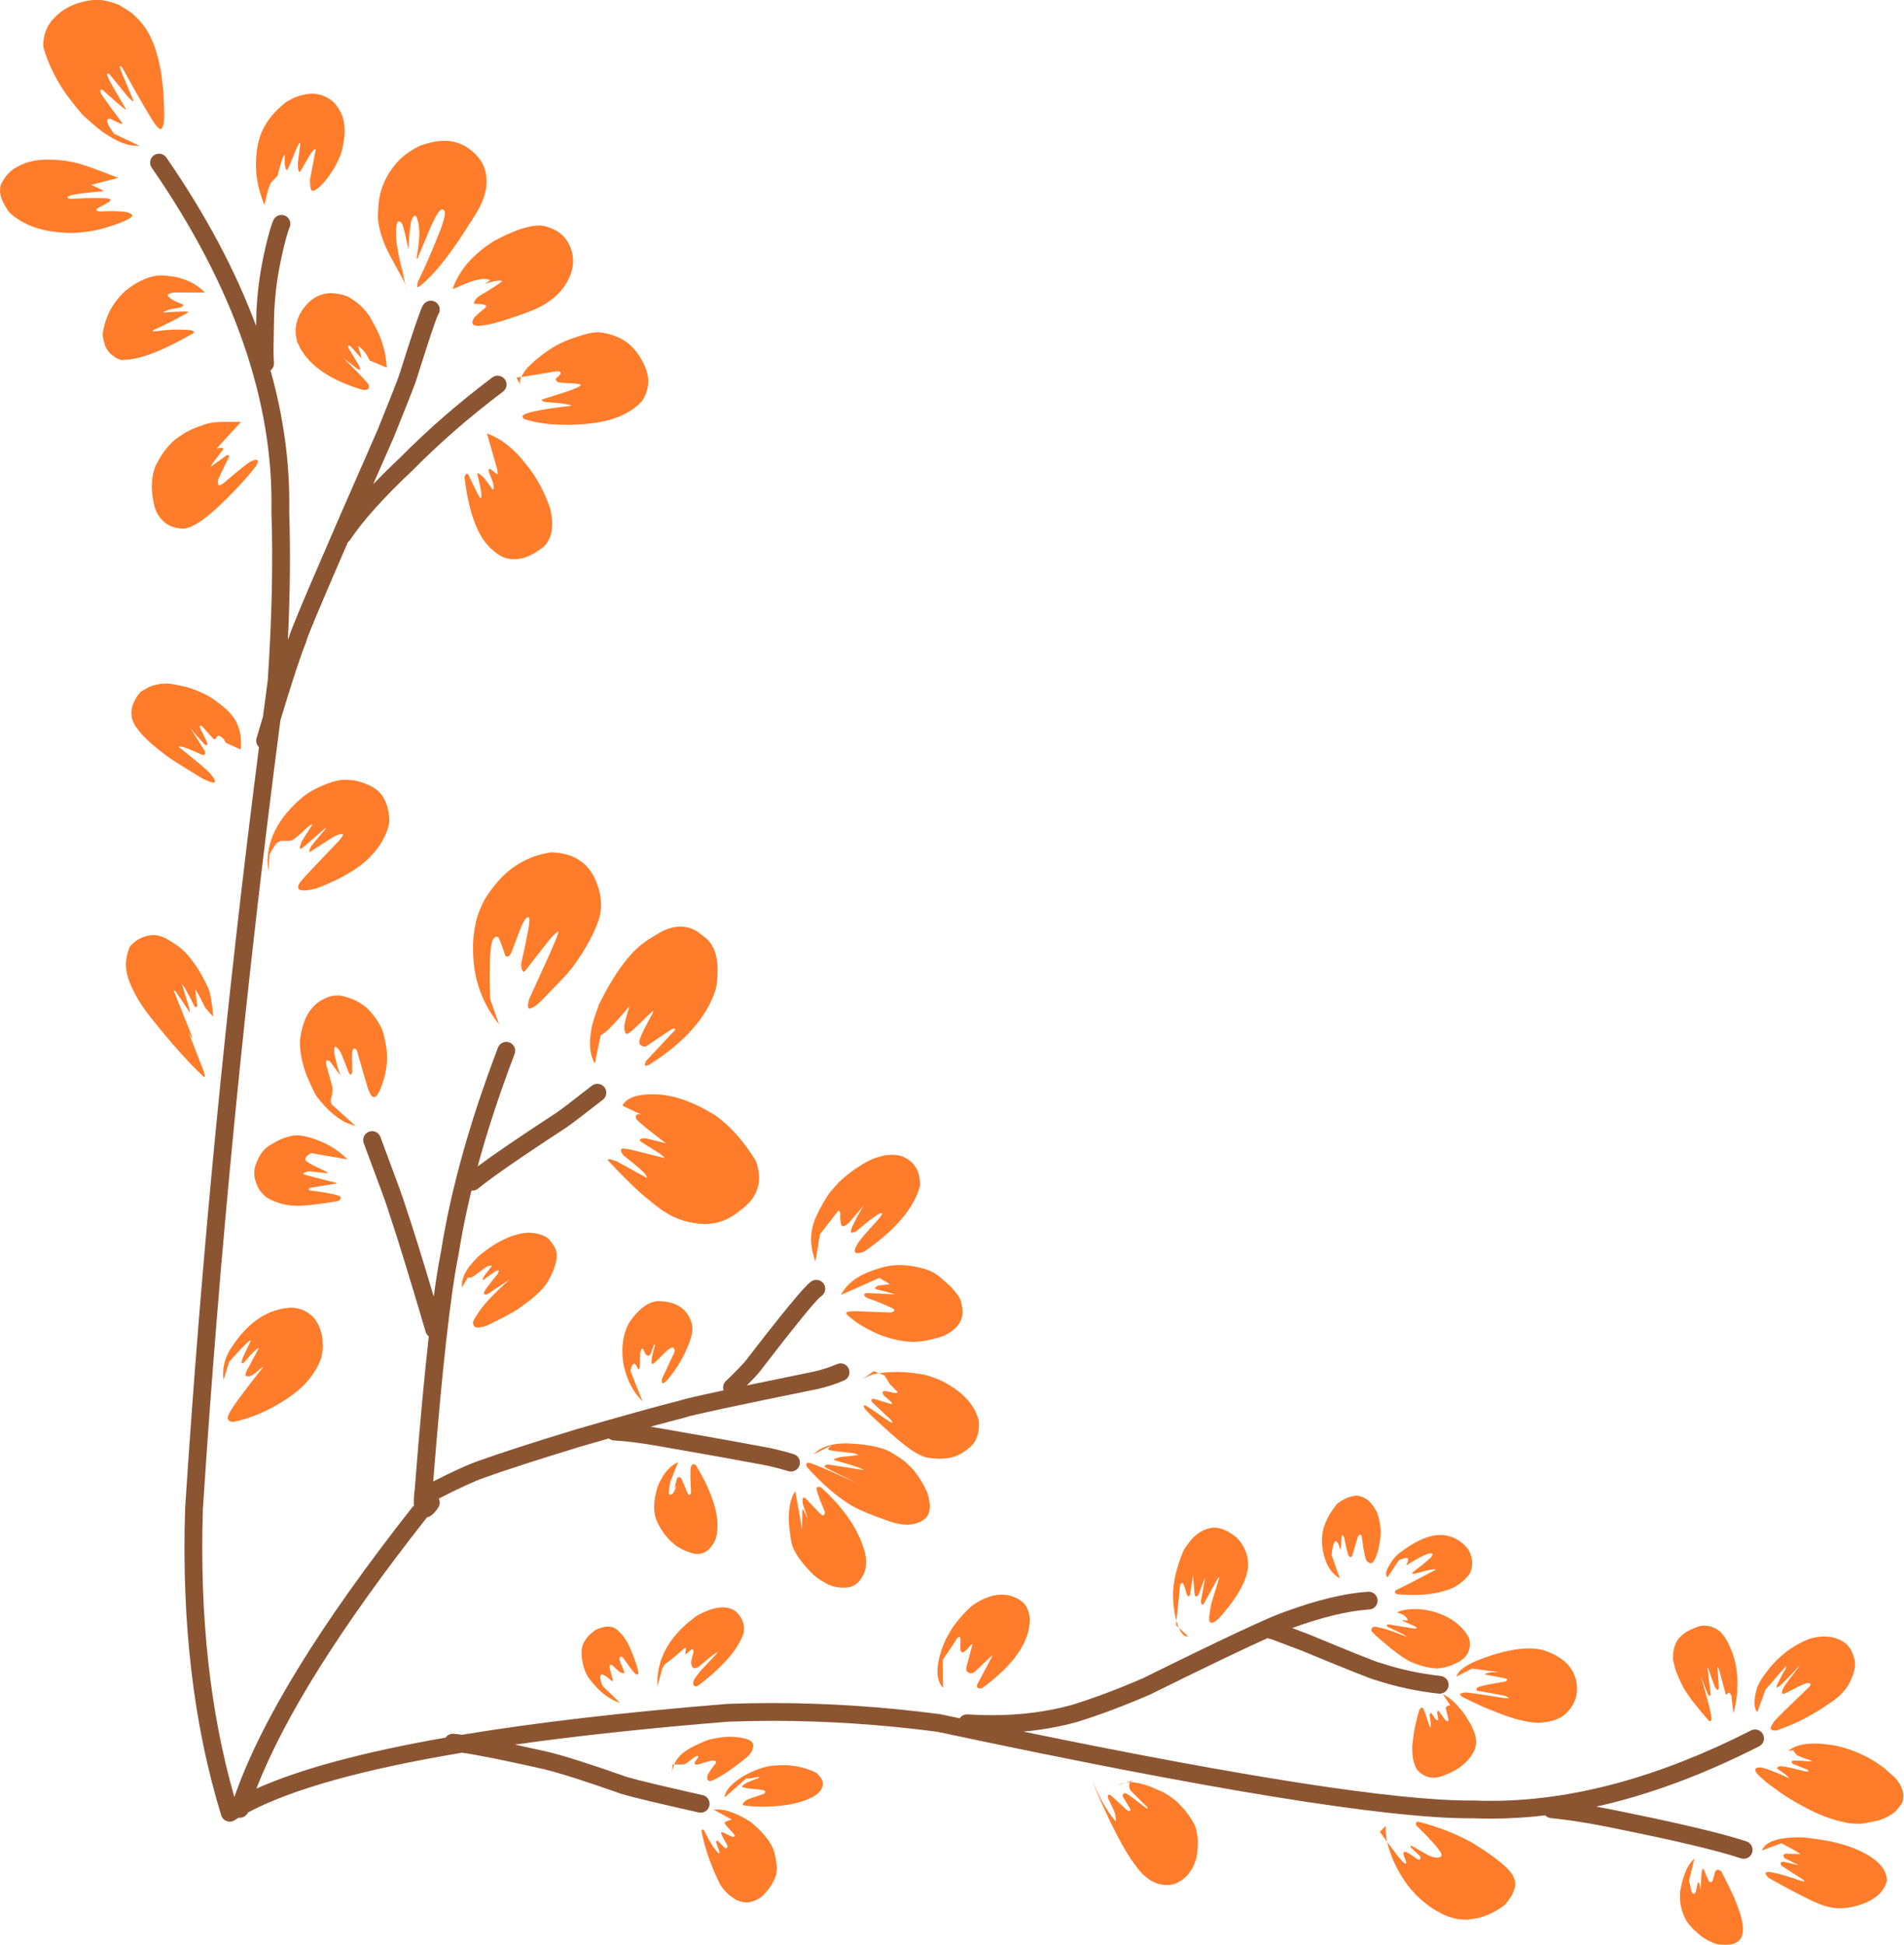
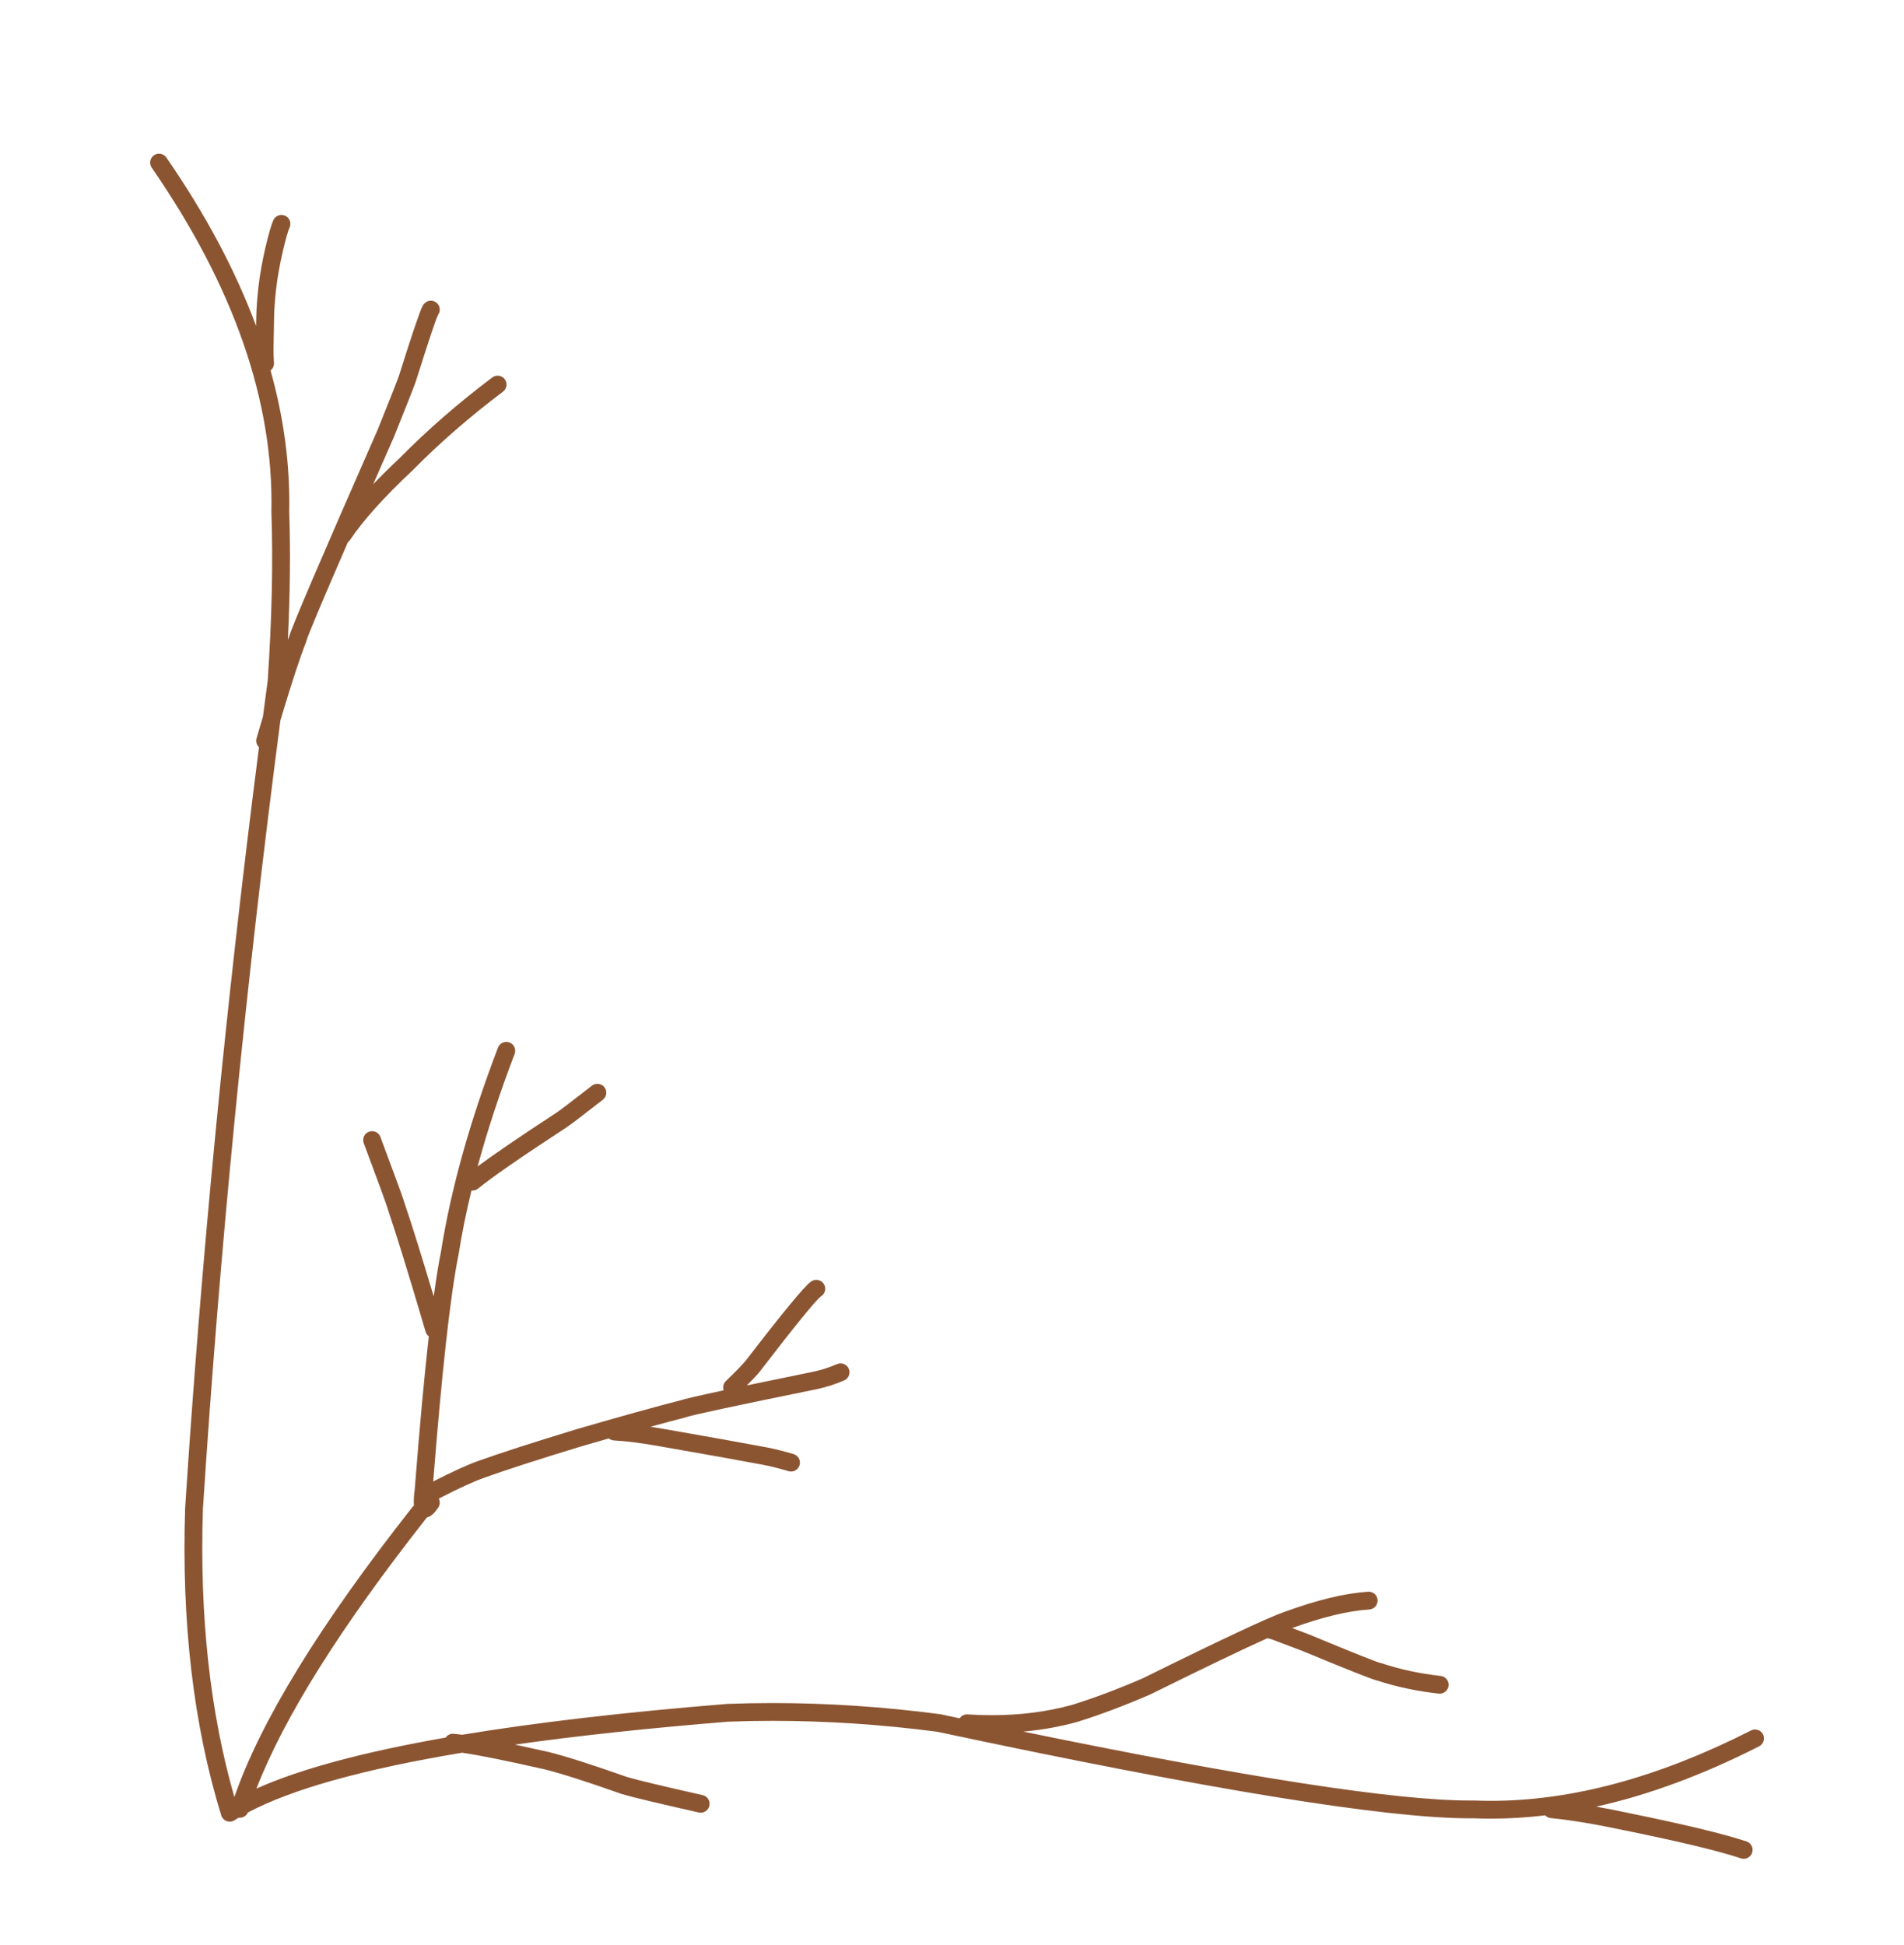
<svg xmlns="http://www.w3.org/2000/svg" height="437.4" preserveAspectRatio="xMidYMid meet" version="1.0" viewBox="201.7 401.5 428.2 437.4" width="428.2" zoomAndPan="magnify">
  <g>
    <g fill="#8c5532" id="change1_1">
      <path d="M237.464,436.069C237.072,436.069,236.676,436.184,236.329,436.423C235.419,437.051,235.191,438.298,235.819,439.208Q263.513,479.311,262.737,516.564C262.736,516.601,262.737,516.639,262.738,516.676Q263.323,533.3,261.913,554.551L261.911,554.552Q261.367,558.615,260.836,562.674L260.834,562.675Q260.145,564.979,259.397,567.53C259.178,568.278,259.416,569.051,259.946,569.551L259.945,569.552Q248.781,656.469,243.337,740.668L243.333,740.733Q242.089,779.354,251.454,809.795C251.638,810.391,252.089,810.868,252.675,811.084C252.899,811.167,253.134,811.208,253.367,811.208C253.742,811.208,254.115,811.102,254.44,810.896Q254.904,810.601,255.392,810.309L255.394,810.31C255.476,810.32,255.559,810.325,255.64,810.325C256.415,810.325,257.139,809.871,257.465,809.143L257.464,809.144Q272.297,801.259,305.634,795.701L305.637,795.702Q311.123,796.493,324.118,799.428L324.116,799.429Q329.588,800.776,341.486,804.975L341.58,805.005Q344.978,806.02,358.843,809.146C358.991,809.179,359.139,809.195,359.285,809.195C360.2,809.195,361.026,808.564,361.236,807.634C361.479,806.555,360.802,805.484,359.724,805.241Q346.124,802.174,342.788,801.188L342.785,801.189Q330.689,796.92,325.036,795.532L325,795.524Q320.895,794.596,317.512,793.878L317.51,793.879Q338.447,790.917,365.478,788.721L365.475,788.722Q370.459,788.535,375.483,788.535Q393.716,788.535,412.493,790.989L412.489,790.99Q503.801,810.455,532.258,810.455Q532.657,810.455,533.043,810.451L533.048,810.452Q535.001,810.53,536.972,810.53Q543.005,810.53,549.205,809.793L549.21,809.794C549.53,810.131,549.968,810.359,550.468,810.408Q557.264,811.073,567.211,813.192L567.227,813.196Q585.84,817,593.216,819.458C593.426,819.528,593.639,819.561,593.849,819.561C594.687,819.561,595.468,819.031,595.748,818.192C596.097,817.143,595.53,816.01,594.482,815.66Q586.88,813.127,568.045,809.277L568.045,809.278Q564.132,808.443,560.684,807.829L560.679,807.83Q578.354,803.902,597.315,794.267C598.301,793.766,598.694,792.561,598.193,791.576C597.84,790.881,597.136,790.48,596.407,790.48C596.102,790.48,595.792,790.55,595.502,790.698Q564.352,806.527,536.97,806.527Q535.055,806.527,533.159,806.449L533.056,806.448Q532.654,806.452,532.238,806.452Q507.185,806.452,431.841,790.955L431.838,790.956Q438.144,790.388,443.915,788.788L443.973,788.772Q451.522,786.435,460.362,782.612L460.455,782.569Q478.697,773.548,486.73,769.949L486.735,769.949Q487.479,770.117,488.042,770.329L488.042,770.33L494.644,772.831L494.642,772.832Q509.476,778.985,511.152,779.392L511.152,779.393Q511.205,779.405,511.257,779.416L511.252,779.417Q517.91,781.605,525.263,782.414C525.337,782.422,525.411,782.426,525.484,782.426C526.491,782.426,527.358,781.668,527.471,780.643C527.592,779.544,526.799,778.555,525.7,778.435Q518.69,777.664,512.371,775.569C512.275,775.538,512.178,775.513,512.079,775.496L512.074,775.497Q510.61,775.122,496.121,769.111L496.063,769.088L492.3,767.662L492.296,767.663Q502.535,763.946,509.646,763.488C510.75,763.417,511.586,762.465,511.515,761.361C511.447,760.302,510.566,759.488,509.52,759.488C509.476,759.488,509.433,759.49,509.389,759.493Q501.593,759.995,490.607,764.017L490.605,764.018Q485.333,765.801,458.698,778.971L458.694,778.972Q450.099,782.685,442.789,784.947L442.785,784.948Q434.393,787.263,424.741,787.263Q422.075,787.263,419.313,787.087C419.269,787.084,419.226,787.083,419.183,787.083C418.499,787.083,417.886,787.43,417.524,787.966L417.524,787.967Q415.4,787.517,413.239,787.056C413.187,787.045,413.135,787.036,413.082,787.029Q394.011,784.532,375.484,784.532Q370.365,784.532,365.288,784.722L365.201,784.727Q330.507,787.544,305.647,791.664L305.647,791.665Q304.51,791.51,303.698,791.45C303.648,791.446,303.599,791.444,303.549,791.444C302.878,791.444,302.274,791.78,301.91,792.301L301.907,792.302Q274.093,797.169,259.37,803.773L259.37,803.774Q268.745,779.592,297.562,742.976C297.608,742.917,297.651,742.857,297.689,742.795L297.687,742.796Q298.348,742.652,299.016,742.068L299.016,742.069Q299.591,741.566,300.261,740.561C300.674,739.94,300.696,739.173,300.383,738.551L300.381,738.552Q307.086,735.095,310.633,733.843L310.643,733.839Q317.718,731.297,332.34,726.827L332.34,726.828Q335.652,725.867,338.623,725.018L338.626,725.019C338.945,725.281,339.347,725.448,339.791,725.472Q343.979,725.697,350.221,726.813L350.23,726.815Q365.574,729.49,373.247,730.936L373.249,730.937Q375.725,731.401,379.034,732.379C379.223,732.435,379.414,732.462,379.602,732.462C380.466,732.462,381.263,731.898,381.521,731.027C381.834,729.967,381.229,728.854,380.169,728.54Q376.665,727.504,373.988,727.003L373.988,727.004Q366.285,725.55,350.927,722.873L350.926,722.874Q349.415,722.602,348.014,722.382L348.011,722.383Q352.46,721.16,355.712,720.33C355.795,720.309,355.876,720.283,355.952,720.252Q357.786,719.561,385.367,713.942L385.38,713.939Q388.51,713.28,391.536,711.975C392.551,711.538,393.019,710.36,392.581,709.345C392.255,708.588,391.517,708.135,390.742,708.135C390.478,708.135,390.209,708.188,389.951,708.299Q387.293,709.446,384.556,710.021L384.555,710.022Q375.856,711.794,369.664,713.092L369.664,713.093Q371.713,711.045,372.528,710.037L372.559,709.998Q384.553,694.396,386.334,693.066L386.331,693.067C387.272,692.493,387.573,691.265,387.002,690.321C386.626,689.699,385.965,689.355,385.288,689.355C384.935,689.355,384.578,689.448,384.254,689.644Q384.142,689.712,384.025,689.796L384.025,689.796Q381.827,691.374,369.385,707.558L369.384,707.559Q368.358,708.813,364.941,712.117C364.367,712.673,364.197,713.489,364.437,714.199L364.434,714.2Q355.964,716.013,354.618,716.478L354.615,716.479Q346.523,718.547,331.225,722.982L331.197,722.991Q316.46,727.495,309.289,730.072L309.289,730.073Q305.654,731.357,299.126,734.695L299.126,734.696Q302.088,697.241,304.812,683.731L304.827,683.648Q305.927,676.68,307.726,669.263L307.729,669.264C307.805,669.271,307.882,669.276,307.958,669.276C308.406,669.276,308.856,669.126,309.228,668.82Q313.816,665.049,329.082,655.076L329.084,655.075Q330.331,654.258,337.283,648.839C338.154,648.159,338.31,646.901,337.631,646.029C337.236,645.523,336.646,645.258,336.051,645.258C335.62,645.258,335.187,645.396,334.821,645.681Q327.999,651,326.891,651.726L326.891,651.727Q314.647,659.724,309.119,663.84L309.119,663.841Q312.39,651.762,317.436,638.545C317.831,637.512,317.313,636.355,316.28,635.961C316.045,635.871,315.804,635.829,315.567,635.829C314.761,635.829,314.001,636.319,313.696,637.117Q304.189,662.018,300.873,683.024L300.871,683.025Q300.065,687.042,299.241,693.087L299.241,693.088Q295.173,679.469,292.839,672.573L292.837,672.574Q292.83,672.545,292.823,672.516Q292.483,671.176,287.253,657.206C286.952,656.402,286.189,655.905,285.378,655.905C285.145,655.905,284.908,655.947,284.676,656.033C283.641,656.421,283.116,657.574,283.504,658.609Q288.657,672.374,288.943,673.501L288.942,673.503C288.958,673.579,288.979,673.656,289.005,673.731Q291.865,682.164,297.418,701.023C297.544,701.453,297.802,701.808,298.135,702.058L298.133,702.059Q296.583,715.772,294.973,736.449L294.97,736.45Q294.668,738.835,294.793,740.134L294.791,740.135C294.653,740.237,294.527,740.359,294.416,740.5Q263.244,780.109,254.407,805.68L254.407,805.681Q246.179,776.983,247.332,740.927L247.331,740.928Q252.973,653.684,264.764,563.512L264.762,563.513Q268.548,550.877,270.515,545.975C270.561,545.859,270.597,545.74,270.621,545.617L270.619,545.618Q271.058,543.89,279.938,523.445L279.936,523.446C280.127,523.308,280.297,523.135,280.435,522.929Q284.785,516.408,294.482,507.29L294.536,507.237Q303.575,498.07,314.818,489.591C315.701,488.925,315.877,487.67,315.211,486.788C314.818,486.266,314.218,485.991,313.611,485.991C313.192,485.991,312.769,486.123,312.408,486.395Q300.93,495.05,291.685,504.426L291.683,504.427Q288.353,507.56,285.623,510.414L285.623,510.415Q287.81,505.419,290.314,499.718L290.338,499.662Q294.468,489.421,295.227,487.254L295.248,487.193Q299.449,473.832,300.222,472.298L300.22,472.299C300.803,471.49,300.705,470.356,299.956,469.661C299.571,469.304,299.083,469.127,298.596,469.127C298.058,469.127,297.522,469.342,297.127,469.768Q296.919,469.992,296.743,470.314L296.743,470.314Q295.84,471.963,291.429,485.992L291.428,485.993Q290.662,488.156,286.626,498.164L286.625,498.165Q267.469,541.763,266.74,544.632L266.741,544.633Q266.598,544.991,266.446,545.388L266.446,545.389Q267.195,529.629,266.742,516.627L266.74,516.628Q267.063,500.941,262.546,484.822L262.545,484.823C263.047,484.43,263.354,483.806,263.313,483.122Q263.203,481.29,263.21,480.131L263.21,480.132Q263.271,475.449,263.346,472.517L263.346,472.508Q263.395,470.194,263.812,466.361L263.812,466.362Q264.272,462.481,265.318,457.961L265.318,457.962Q266.311,453.775,266.816,452.689C267.283,451.687,266.849,450.497,265.847,450.03C265.573,449.903,265.286,449.843,265.003,449.843C264.249,449.843,263.526,450.271,263.187,451Q262.51,452.454,261.423,457.036L261.42,457.047Q260.323,461.788,259.837,465.89L259.835,465.909Q259.397,469.928,259.344,472.423L259.344,472.424Q259.316,473.501,259.291,474.812L259.291,474.813Q252.389,456.158,239.113,436.933C238.725,436.371,238.1,436.069,237.464,436.069 Z" fill="inherit" />
    </g>
    <g fill="#ff7c2a" id="change2_1">
-       <path d="M223.627,401.477Q223.453,401.477,223.288,401.486L222.515,401.511Q217.397,402.126,214.33,405.081L213.508,405.941Q212.755,406.827,212.278,407.815Q211.323,409.789,211.469,412.169Q212.563,415.903,214.522,419.407Q215.502,421.159,216.698,422.854Q219.878,427.04,220.773,427.808Q224.553,431.146,225.189,431.427Q226.586,432.393,227.884,433.036Q230.379,434.321,232.848,434.321Q232.854,434.321,232.861,434.321L233.091,434.311L227.372,431.596L226.946,431.007Q225.358,428.783,226.021,428.231Q226.09,428.191,226.21,428.191Q226.344,428.191,226.543,428.242Q228.623,429.266,228.971,429.327Q229.041,429.338,229.092,429.338Q229.242,429.338,229.241,429.244Q225.612,424.375,224.708,422.988Q224.295,422.422,224.231,421.894Q224.338,421.653,224.523,421.653Q224.66,421.653,224.841,421.786Q228.361,424.932,228.869,425.319Q229.879,426.169,230.082,426.169Q230.086,426.169,230.089,426.169Q226.836,420.678,226.165,419.296Q225.56,418.024,226.008,418.023L226.01,418.024Q226.097,418.023,226.224,418.071L230.424,423.234Q231.471,424.301,231.725,424.301Q231.755,424.301,231.774,424.286L228.821,417.215Q228.504,416.368,228.781,416.367L228.783,416.368Q228.815,416.367,228.854,416.378Q228.974,416.403,229.313,416.922Q233.478,424.502,236.026,428.625Q237.284,430.543,237.822,430.543Q237.969,430.543,238.062,430.4Q238.555,429.732,238.602,428.383Q238.699,427.18,238.436,422.155Q237.954,417.419,237.707,416.669Q237.371,414.964,236.909,413.424Q236.047,410.36,234.541,408.031Q233.774,406.858,232.816,405.851L231.811,404.887Q231.404,404.321,228.225,402.493Q225.457,401.477,223.627,401.477 Z M271.862,422.577L271.266,422.6Q269.126,422.886,268.105,423.401Q267.788,423.481,266.063,424.432L264.87,425.431Q261.472,428.473,260.228,432.027Q259.04,435.615,259.304,440.133Q259.423,441.588,259.743,443.079L260.113,444.578Q260.535,446.086,261.157,447.629L261.953,444.313L262.292,443.383Q262.622,442.568,262.693,442.507Q264.088,441.137,264.147,440.9Q264.914,437.705,265.563,436.427Q265.633,436.32,265.675,436.32Q265.715,436.32,265.731,436.417Q265.66,438.398,265.88,439.143Q265.989,439.742,266.214,439.742Q266.239,439.742,266.265,439.735Q266.343,439.735,266.768,438.772Q266.988,438.321,268.373,434.862Q268.926,433.754,269.073,433.631Q269.234,433.636,269.207,433.959L268.675,438.285Q268.724,440.144,268.971,440.144Q268.977,440.144,268.982,440.143Q269.003,440.148,269.024,440.148Q269.168,440.148,269.322,439.914L271.573,436.056Q272.313,435.06,272.577,435.06Q272.664,435.06,272.699,435.17L271.414,441.859Q271.409,444.161,271.891,444.416Q271.935,444.422,271.982,444.422Q272.922,444.422,274.796,442.231Q276.979,439.534,278.093,436.798Q278.783,435.377,279.18,431.925Q279.375,429.149,278.468,427.046Q277.328,424.743,276.018,423.916Q274.117,422.577,271.862,422.577 Z M212.517,437.396L212.361,437.397Q207.889,437.408,204.82,439.463Q202.894,440.818,201.912,443.04Q201.726,443.236,201.7,444.601Q201.743,445.169,201.936,445.801Q202.178,446.86,203.601,448.999Q204.586,450.243,207.013,451.551Q211.044,453.759,217.45,453.885Q217.607,453.892,217.793,453.892Q219.011,453.892,221.463,453.59Q223.083,453.354,224.726,452.93Q227.782,452.027,229.452,451.321Q230.286,450.968,230.775,450.664L231.177,450.373Q231.492,450.093,231.46,449.863Q230.818,449.232,229.778,449.156Q228.719,448.995,226.89,448.995Q225.689,448.995,224.155,449.064Q223.806,449.06,223.517,448.889Q223.202,448.614,223.689,448.326L226.247,446.914Q226.757,446.435,226.255,446.159Q225.237,446.036,223.38,446.036Q221.125,446.036,217.634,446.217Q216.953,446.199,216.937,445.995Q216.236,445.2,224.828,444.522Q225.124,444.501,224.422,444.093L222.204,443.071L228.294,441.511Q221.629,438.868,219.157,438.218Q216.003,437.412,212.517,437.396 Z M302.144,433.173L301.349,433.193Q301.323,433.193,301.297,433.193Q299.287,433.193,296.272,434.226Q293.756,435.399,291.767,437.201Q287.582,441.482,286.892,446.791Q286.57,450.281,286.739,451.097Q286.947,452.758,287.426,454.311Q288.184,456.601,288.642,457.452Q289.701,459.669,292.317,464.296Q292.693,465.116,292.842,465.711L292.297,462.835Q291.793,460.958,291.454,459.351Q291.114,457.744,290.939,456.405Q290.763,455.067,290.752,453.997L290.782,452.995Q290.852,452.06,291.087,451.394Q291.264,451.308,291.425,451.308Q291.901,451.308,292.234,452.056Q292.84,453.948,293.541,457.678Q293.84,452.221,294.245,451.063Q294.576,450.018,294.991,450.018Q295.148,450.018,295.318,450.168Q295.937,451.516,295.994,453.585Q296.101,455.251,295.421,459.359Q295.398,459.702,295.557,459.702Q295.558,459.702,295.558,459.702L298.709,452.182L299.706,450.181Q300.609,448.583,301.182,448.583Q301.491,448.583,301.704,449.05Q301.963,449.86,300.797,453.085Q298.267,459.56,295.657,464.922Q295.394,466.092,295.647,466.092Q295.671,466.092,295.699,466.082Q296.39,465.886,299.352,462.781Q301.867,459.993,304.866,455.564Q305.965,453.971,308.786,449.481L309.469,448.267Q310.72,445.868,311.041,443.704Q311.542,439.557,309.206,436.817Q306.252,433.409,302.144,433.173 Z M292.847,465.738L293.133,467.249L293.111,467.073Q293.089,466.899,293.061,466.728Q293.033,466.557,293,466.39Q292.968,466.223,292.93,466.06L292.891,465.898L292.849,465.738 Z M323.05,452.213Q322.971,452.213,322.894,452.216L322.066,452.26Q318.603,452.605,312.77,455.715L311.247,456.74Q309.785,457.786,308.568,458.922Q306.134,461.193,304.681,463.822Q303.954,465.136,303.473,466.54L307.355,464.909Q308.723,464.46,309.713,464.31Q310.182,464.234,310.587,464.234Q311.294,464.234,311.801,464.468Q311.886,464.541,311.824,464.638L310.671,465.395Q312.883,464.608,314.025,464.608Q314.386,464.608,314.64,464.687Q314.297,465.227,309.462,468.096Q308.737,468.627,308.457,469.18Q308.168,469.783,308.379,469.804Q310.36,469.909,310.557,470.022Q311.066,470.155,311.04,470.375Q310.982,470.591,310.898,470.671Q309.147,472.106,308.592,472.672Q308.357,472.851,308.063,473.478Q307.48,474.766,309.262,474.791Q311.78,474.583,314.055,473.845Q319.116,472.31,322.13,471.015Q327.085,468.753,329.213,464.96Q331.57,460.74,329.865,456.881Q329.016,454.959,327.464,453.81Q326.624,453.137,324.623,452.48Q323.727,452.213,323.05,452.213 Z M238.019,463.439L237.199,463.48Q233.883,463.813,230.018,466.805Q227.085,469.451,225.744,472.897Q225.296,474.046,225.026,475.284L224.8,476.544Q224.787,477.475,225.296,479.113Q225.715,480.412,226.94,481.39Q228.354,482.484,229.188,482.484Q229.288,482.484,229.38,482.469Q229.281,482.439,230.893,482.348L232.211,482.125L233.663,481.756L235.249,481.239L236.969,480.576L238.823,479.766L240.811,478.81L242.933,477.706L245.189,476.456L245.278,476.295Q245.383,475.991,244.903,475.84Q244.236,475.696,243.911,475.696Q243.881,475.696,243.854,475.697Q242.231,475.626,241.261,475.626Q240.767,475.626,240.443,475.645Q239.322,475.684,236.614,476.013Q236.506,476.02,236.418,476.02Q236.152,476.02,236.06,475.96Q235.988,475.828,236.447,475.599Q237.072,475.394,239.956,473.956Q243.813,471.944,244.084,471.732Q244.071,471.565,242.885,471.565Q241.469,471.565,238.379,471.804Q238.354,471.751,238.566,471.631L239.513,471.199Q239.839,471.06,242.253,470.645Q242.844,470.445,242.853,470.228Q242.908,470.046,242.657,469.879Q240.982,469.301,240.128,468.676Q239.095,467.914,239.597,467.649Q240.212,467.359,240.925,467.279L247.784,467.311L246.998,466.561Q246.178,465.851,245.22,465.301Q244.263,464.751,243.169,464.361Q241.092,463.583,238.019,463.439 Z M318.909,486.29L318.743,486.312Q318.069,486.395,317.877,486.395Q317.84,486.395,317.821,486.392L317.819,486.393L318.724,488.03L318.682,487.855L318.656,487.675L318.646,487.49L318.651,487.301L318.672,487.108L318.708,486.91L318.76,486.708L318.828,486.501L318.912,486.29 Z M276.174,467.439L275.543,467.464Q273.676,467.619,272.125,468.698Q271.608,469.058,271.127,469.521Q270.247,470.394,269.631,471.318Q269.015,472.242,268.662,473.217L268.375,474.205Q267.932,476.206,268.542,478.412L269.292,479.961L270.258,481.419L271.439,482.788L272.835,484.067L274.445,485.257Q276.164,486.402,278.312,487.367Q280.461,488.332,283.04,489.118Q283.372,489.185,283.763,489.193Q283.795,489.2,283.836,489.2Q284.024,489.2,284.39,489.067Q284.541,488.983,284.614,488.843Q284.765,488.603,284.589,487.976Q284.253,487.36,279.027,482.105L279.029,482.106L282.047,484.429Q282.347,484.639,282.509,484.639Q282.608,484.639,282.656,484.561Q282.755,484.33,282.452,483.753L280.188,479.974Q280.035,479.698,279.995,479.394Q280.067,479.225,280.202,479.225Q280.366,479.225,280.622,479.474L282.921,482.024Q283.013,481.99,282.944,481.732L282.298,479.609Q282.248,479.364,282.353,479.359Q283.87,480.469,284.829,482.578L288.652,484.162Q288.728,483.625,288.248,480.814Q288.006,479.682,287.62,478.529Q287.083,476.63,285.036,473.017Q284.055,471.433,282.733,470.213Q281.41,468.993,279.744,468.135Q278.238,467.52,276.174,467.439 Z M336.216,476.238Q336.093,476.238,335.993,476.249L335.777,476.252Q334.818,476.301,334.333,476.439Q333.267,476.639,330.237,477.661Q327.821,478.548,325.892,479.718Q322.938,481.65,320.972,483.561Q319.865,484.519,318.912,486.289Q320.106,486.154,326.376,485.071Q326.854,484.999,327.133,484.999Q327.296,484.999,327.392,485.024Q327.823,485.131,327.801,485.53Q327.513,485.964,326.71,486.652Q326.675,486.717,326.672,486.787Q326.606,486.925,327.082,487.396Q327.344,487.616,331.047,487.748Q332.218,487.913,332.296,488.057Q332.395,488.352,330.669,489.011Q329.887,489.396,323.511,491.383Q323.541,491.733,324.26,491.9Q329.53,492.256,330.238,492.775Q320.024,493.898,319.224,495.037Q319.052,495.369,319.606,495.77Q321.957,496.427,322.495,496.483Q325.196,497.049,329.529,497.049Q329.572,497.049,329.615,497.049Q333.551,496.955,336.155,496.512Q337.789,496.236,339.227,495.796L340.617,495.316Q343.299,494.273,345.202,492.575L346.104,491.685Q346.706,490.747,347.044,489.787Q347.721,487.868,347.346,485.863Q347.159,484.86,346.709,483.835Q345.766,481.838,344.831,480.659Q343.339,478.727,341.319,477.652Q340.003,477.028,338.805,476.682Q337.021,476.238,336.216,476.238 Z M253.413,496.381L252.477,496.387Q252.42,496.387,252.363,496.387Q249.923,496.387,248.43,496.745Q244.318,498.042,242.614,499.293Q241.869,499.766,241.154,500.311L240.564,500.829Q239.984,501.368,239.447,501.991Q237.833,503.861,236.595,506.487Q235.661,509.076,235.889,511.966Q236.125,514.953,236.922,516.705Q238.771,520.226,242.64,520.37Q242.76,520.381,242.887,520.381Q245.172,520.381,249.554,516.585Q252.639,513.912,256.767,509.353Q259.386,506.399,259.571,505.718Q259.86,504.92,259.281,504.92Q258.926,504.92,258.245,505.219Q257.421,505.488,252.005,510.158Q251.283,510.658,250.998,510.658Q250.864,510.658,250.827,510.547Q250.56,509.788,250.881,509.036L253.239,504.162L253.198,504.038Q253.129,503.85,252.948,503.85Q252.804,503.85,252.589,503.968L249.053,506.507Q249.11,506.259,249.671,505.47L251.891,502.563Q251.934,502.22,251.398,502.22Q251.036,502.22,250.409,502.377L255.88,496.411L253.413,496.381 Z M311.206,498.992L313.487,506.921Q313.572,507.409,313.595,507.929Q313.594,508.177,313.523,508.177L311.993,507.001Q311.902,506.962,311.829,506.962Q311.655,506.962,311.578,507.186Q311.546,507.311,311.699,507.811Q312.567,509.943,312.63,510.28Q312.852,511.588,312.638,511.588Q312.635,511.588,312.632,511.587Q312.622,511.59,312.611,511.59Q312.505,511.59,312.29,511.342Q310.758,509.169,310.459,508.9Q309.404,507.91,309.104,507.91Q309.057,507.91,309.029,507.934Q309.904,511.73,309.912,512.268Q310.047,513.389,309.82,513.582Q309.82,513.582,309.82,513.582Q309.669,513.582,309.112,512.533Q307.983,510.333,307.046,508.264Q306.861,508.035,306.697,508.035Q306.383,508.035,306.152,508.877L306.55,511.647Q306.994,514.303,307.621,516.508Q308.248,518.712,309.058,520.465Q309.869,522.217,310.862,523.517L311.901,524.704Q313.378,525.976,313.468,526.004Q315.145,527.271,317.301,527.271Q317.885,527.271,318.505,527.178Q320.913,526.837,323.913,524.517Q326.864,521.717,325.386,515.713Q323.372,509.998,319.964,505.863Q315.94,500.665,311.209,498.992 Z M239.1,555.224Q238.895,555.224,238.758,555.249L238.109,555.279Q236.116,555.569,235.178,556.039Q233.497,556.955,233.227,557.199L232.471,558.198Q230.356,561.528,231.894,564.352Q231.946,564.637,233.392,566.425Q234.04,567.162,234.885,567.958Q236.472,569.465,239.269,571.56Q239.752,572.022,246.628,576.254Q248.927,577.515,249.63,577.515Q249.666,577.515,249.699,577.512Q249.7,577.512,249.702,577.512Q249.923,577.512,250.009,577.411Q250.012,577.411,250.015,577.411Q250.134,577.411,249.959,576.874Q249.719,576.362,248.929,575.439Q248.001,574.347,241.887,569.485Q241.96,569.406,242.162,569.406Q243.146,569.406,247.186,571.285Q247.271,571.311,247.36,571.311Q247.546,571.311,247.75,571.197Q248.01,570.806,247.618,570.18L244.556,565.324L244.558,565.325Q245.946,567.058,247.431,568.603Q247.764,569.1,248.189,569.1Q248.209,569.1,248.229,569.099Q248.446,569.076,248.303,568.601Q248.276,568.425,246.661,565.148Q246.553,564.813,246.844,564.645L247.214,564.899Q249.52,567.537,249.752,567.705Q249.859,567.766,249.959,567.766Q250.03,567.766,250.098,567.735Q250.519,566.954,250.9,566.954Q250.98,566.954,251.059,566.989Q252.188,567.658,252.4,568.526L255.807,570.062Q255.899,569.292,255.899,568.551Q255.817,566.725,255.69,566.396Q255.413,565.003,254.768,563.73Q253.973,562.327,252.558,560.992Q249.867,558.679,248.049,557.762Q245.47,556.517,243.865,556.086Q240.307,555.224,239.1,555.224 Z M279.544,576.885L278.986,576.899Q278.954,576.899,278.922,576.899Q277.532,576.899,275.107,577.834Q271.651,579.178,269.592,580.921Q264.325,585.394,262.648,590.542Q261.504,594.053,262.083,597.462L262.322,593.672Q263.15,592.056,263.874,591.176Q264.519,590.684,264.98,590.617Q265.528,590.643,265.96,590.643Q267.01,590.643,267.373,590.487Q267.815,590.262,268.456,589.729Q268.855,589.434,270.95,587.471Q271.604,586.962,271.722,586.924Q271.798,586.893,271.842,586.893L271.844,586.894Q271.984,586.894,271.796,587.211Q269.655,590.509,269.504,590.853Q269.128,591.887,269.162,592.023Q269.125,592.31,269.295,592.427Q269.3,592.435,269.313,592.435Q269.445,592.435,270.332,591.688L274.58,587.971Q274.821,587.774,274.925,587.774Q274.98,587.774,274.996,587.83L271.78,591.675Q271.457,592.203,271.262,592.803Q271.194,593.096,271.351,593.136L276.686,589.725Q277.96,589.059,278.533,589.059Q278.709,589.059,278.818,589.122Q279.028,589.291,277.967,590.544L270.633,598.268Q269.081,600.007,269.039,600.154Q268.53,600.945,268.897,601.482Q269.074,601.769,270.184,601.769Q270.214,601.769,270.244,601.769Q271.2,601.727,272.76,601.35Q274.251,600.794,275.625,600.189Q279.747,598.373,282.811,596.112Q287.219,592.611,288.738,588.355Q289.105,587.314,289.28,586.249Q289.234,584.888,288.995,583.738Q288.518,581.437,287.267,579.974Q286.14,578.599,283.745,577.712Q282.536,577.239,281.337,577.037Q281.036,576.944,279.544,576.885 Z M325.541,593.208L323.751,593.561Q318.494,594.84,314.607,598.732Q311.836,601.673,310.393,604.394L309.694,605.897Q309.057,607.438,308.672,609.132L308.349,610.864Q308.089,612.634,308.08,614.558Q308.044,618.521,308.943,622.077Q310.317,627.42,313.953,631.91L311.925,626.205Q311.503,613.244,312.832,612.469Q313.085,612.167,313.356,612.167Q313.529,612.167,313.709,612.29Q313.992,612.407,315.32,616.365Q315.514,616.649,315.763,616.649Q315.902,616.649,316.058,616.561Q316.459,616.326,316.755,615.615Q318.747,610.227,319.261,609.168Q319.943,607.801,320.527,607.801Q320.574,607.801,320.621,607.81Q320.624,607.81,320.627,607.809L320.63,607.811Q320.938,607.815,320.548,610.385Q320.051,613.072,318.922,618.204Q318.839,619.621,319.448,620.07Q319.456,620.073,319.466,620.073Q319.573,620.073,319.916,619.717Q324.856,613.312,325.666,612.385Q326.921,611.055,327.196,611.055Q327.241,611.055,327.26,611.092Q327.282,611.548,325.979,614.516Q325.372,616.019,320.687,626.249Q320.14,628.353,320.775,628.353Q320.792,628.353,320.81,628.351Q322.088,627.973,323.388,626.634L328.169,621.676Q329.287,620.527,330.315,619.229Q334.758,613.251,336.466,608.022Q336.754,606.972,336.838,605.893L336.871,604.807Q336.853,603.713,336.631,602.591Q336.409,601.469,335.984,600.319Q335.429,598.769,334.605,597.557Q333.781,596.345,332.688,595.47L331.528,594.68Q329.073,593.269,325.541,593.208 Z M354.901,609.892Q354.809,609.892,354.753,609.903L354.103,609.932Q352.791,610.048,351.384,610.629Q350.661,610.801,347.107,613.072L345.745,614.107Q344.387,615.25,343.041,616.829Q340.349,619.986,337.709,624.882L336.392,627.439Q334.706,632.176,334.731,632.858Q333.747,637.781,335.475,640.718L336.793,634.311Q337.406,634.13,338.704,632.871Q341.211,630.297,343.02,628.039Q343.044,628.035,343.064,628.035Q343.183,628.035,343.149,628.192Q342.195,631.323,342.084,632.361Q342.106,633.94,342.679,634.04Q342.693,634.048,342.715,634.048Q342.936,634.048,343.974,633.192L348.517,628.864L348.52,628.865Q348.63,629.084,348.393,629.549Q346.411,633.093,345.785,634.706Q345.256,635.9,345.675,636.455Q346.212,636.889,346.666,636.889Q346.85,636.889,347.02,636.817L352.647,633.038Q353.014,632.808,353.241,632.808Q353.495,632.808,353.573,633.096L346.971,640.155Q346.496,641.175,346.964,641.175Q347.01,641.175,347.065,641.165Q347.278,641.149,347.627,641.004Q350.36,639.287,352.625,637.479Q354.89,635.67,356.687,633.771L358.367,631.848Q359.929,629.902,361.024,627.865Q362.119,625.828,362.745,623.699Q363.714,617.822,362.047,614.55Q361.491,613.459,360.642,612.658L358.688,611.129Q357.635,610.428,356.501,610.128Q355.321,609.892,354.901,609.892 Z M236.22,611.801Q236.195,611.801,236.171,611.801L236.049,611.803Q232.999,612.009,230.956,614.331Q230.258,615.633,230.005,618.079Q229.953,619.926,230.72,622.099Q232.334,626.231,235.37,630.039Q242.221,638.743,247.59,643.756Q247.974,643.702,247.472,642.33L244.07,633.591L244.721,634.86Q244.857,635.088,244.902,635.088Q244.903,635.088,244.905,635.088Q244.989,635.07,244.674,634.064L240.783,624.356Q240.833,624.295,240.9,624.295Q241.068,624.295,241.336,624.676L244.386,629.214Q244.476,629.181,244.183,627.971L242.641,622.936Q242.648,622.935,242.654,622.935Q242.823,622.935,243.26,623.687Q244.346,625.611,245.473,627.886L245.628,627.968Q245.714,628.02,245.784,628.02Q245.976,628.02,246.043,627.62L245.619,624.087L245.62,624.088Q245.889,624.145,247.877,628.208L249.668,630.177Q249.251,625.571,248.599,623.884Q246.841,620.17,245.882,618.899Q244.676,617.092,243.277,615.583Q241.76,614.098,238.96,612.532Q237.448,611.801,236.22,611.801 Z M277.77,625.395Q277.622,625.395,277.501,625.414L277.154,625.423Q275.618,625.451,273.614,626.695Q272.697,627.273,271.959,628.111L271.267,629.015Q269.971,630.952,269.392,633.929L269.148,635.483Q269.112,636.727,269.276,638.037Q269.604,640.656,270.729,643.54Q272.311,647.202,272.867,648.013Q274.734,650.511,276.68,652.119Q277.654,652.923,278.647,653.504Q279.131,653.934,281.671,654.747L276.269,649.865Q276.096,649.448,276.077,648.889Q276.598,647.026,276.462,646.022L275.065,640.94Q274.937,640.351,275.042,640.198Q275.121,639.986,275.325,639.986Q275.541,639.986,275.894,640.22L278.275,643.389Q277.478,641.304,276.938,638.672Q276.776,636.907,277.12,636.907Q277.193,636.907,277.288,636.984Q277.853,637.396,278.278,638.17Q278.278,638.17,278.279,638.17Q278.37,638.17,280.117,642.702Q280.361,643.183,280.535,643.183Q280.567,643.183,280.596,643.167Q280.856,643.083,280.92,642.554Q280.804,638.236,280.95,637.872Q281.057,637.336,281.388,637.336Q281.518,637.336,281.682,637.418Q281.935,637.676,282.026,637.955Q283.763,644.193,284.563,646.635Q285.195,648.256,285.803,648.256Q285.875,648.256,285.947,648.233Q286.922,648.021,288.143,643.797Q289.072,640.221,288.545,636.877Q287.979,633.383,287.199,632.189Q286.312,630.441,284.778,628.778Q283.512,627.351,280.912,626.197Q278.745,625.395,277.77,625.395 Z M268.646,656.846L268.011,656.875Q267.987,656.871,267.952,656.871Q267.571,656.871,265.969,657.32Q265.253,657.557,264.492,657.913Q264.14,658.016,262.104,659.247Q261.724,659.505,261.377,659.833Q260.684,660.491,260.128,661.434Q259.968,661.625,259.371,663.007Q258.764,664.442,258.887,665.799Q258.928,666.251,259.051,666.694Q259.278,667.611,259.696,668.495Q260.359,669.789,261.657,670.819Q264.849,672.701,268.726,672.701Q269.063,672.701,269.405,672.686Q272.471,672.495,277.478,671.689Q278.158,671.558,278.32,670.973Q278.499,670.565,277.161,670.222Q275.181,669.682,271.512,669.265Q271.287,669.223,271.126,669.077Q271.104,668.705,271.689,668.617Q272.017,668.513,277.004,667.752Q277.455,667.671,277.435,667.574L271.184,665.97Q270.026,665.653,269.941,665.549Q269.798,665.156,271.346,664.949L275.452,665.38Q275.482,665.258,274.897,664.925Q271.327,663.284,270.668,662.713Q270.316,662.433,270.384,662.062Q270.58,661.595,270.755,661.483Q270.789,661.391,271.64,660.837L279.865,662.266Q278.995,661.395,278.037,660.654Q277.079,659.913,276.034,659.303L274.967,658.725Q271.197,656.981,268.646,656.846 Z M348.311,647.617Q342.993,647.617,341.671,650.179L346.001,652.209Q345.596,652.096,345.318,652.096Q344.418,652.096,344.847,653.275Q346.113,654.589,351.45,658.632L346.95,657.525Q346.745,657.508,346.57,657.508Q345.738,657.508,345.579,657.913L345.582,658.067L346.322,658.609L349.935,660.849Q351.187,661.808,351.128,661.96L343.488,660.05Q342.324,659.82,341.81,659.82Q341.523,659.82,341.438,659.892Q341.156,660.466,341.927,661.369Q344.553,663.405,345.88,664.632Q347.241,665.78,347.167,666.434L340.419,662.707Q339.144,662.214,338.678,662.214Q338.318,662.214,338.442,662.509Q342.757,667.173,346.264,670.25Q350.472,673.749,351.072,673.972Q354.916,676.593,360.128,676.793Q363.056,676.793,365.57,675.495Q366.408,675.062,367.199,674.485L369.251,672.879L370.307,671.822Q371.257,670.734,371.779,669.518L372.193,668.271Q372.808,665.713,371.71,662.646Q367.649,655.966,362.647,652.419Q355.111,647.682,348.759,647.619L348.656,647.62Q348.482,647.617,348.311,647.617 Z M402.393,661.224Q402.317,661.224,402.244,661.227L401.36,661.269Q401.324,661.264,401.275,661.264Q400.739,661.264,398.613,661.91Q396.736,662.592,394.736,663.958Q392.55,665.336,390.429,667.327Q388.021,669.943,387.689,670.647Q386.005,673.281,384.994,675.742Q384.538,676.847,384.317,677.99Q383.654,681.42,385.103,685.193L386.095,679.114L390.186,673.842Q390.248,673.796,390.308,673.796Q390.519,673.796,390.69,674.384Q390.566,675.728,390.861,676.882Q391.009,677.294,391.326,677.294Q391.362,677.294,391.4,677.289Q392.032,677.095,392.676,676.444L395.956,672.605L395.959,672.606Q394.575,674.819,393.393,677.328Q393.135,677.942,393.082,678.29Q392.969,678.625,393.304,678.746Q393.33,678.75,393.361,678.75Q393.666,678.75,394.344,678.363Q397.499,675.668,398.945,674.769Q399.641,674.327,399.952,674.327Q400.068,674.327,400.131,674.389Q399.989,674.851,399.346,675.62Q394.801,680.542,394.49,681.373Q393.342,683.348,394.522,683.348Q394.601,683.348,394.69,683.339Q395.19,683.307,396.014,683.014Q398.33,681.427,400.238,679.817Q404.054,676.598,406.24,673.29Q407.334,671.636,408.019,669.96L408.604,668.279Q408.637,667.129,408.445,666.154L408.197,665.223Q407.587,663.449,406.075,662.377Q405.32,661.841,404.338,661.481Q403.19,661.224,402.393,661.224 Z M320.42,678.745L320.328,678.745Q316.527,679.008,312.095,681.927Q309.374,683.843,308.975,684.41Q307.138,686.203,306.292,687.863Q305.446,689.524,305.589,691.052L306.926,688.82Q307.077,688.865,307.241,688.865Q307.615,688.865,308.061,688.629L310.918,686.551L311.351,686.306Q311.843,686.139,312.076,686.139Q312.301,686.139,312.283,686.296Q310.6,688.376,310.494,688.682Q310.132,689.306,310.321,689.427L312.846,687.585Q313.491,687.179,313.728,687.179Q313.765,687.179,313.793,687.189Q314.018,687.314,313.561,688.102Q311.047,691.182,310.603,692.027Q310.347,692.515,310.85,692.672Q310.855,692.672,310.86,692.672Q311.171,692.672,311.639,692.36L316.259,689.304L316.261,689.305Q311.167,693.88,309.393,696.566Q307.98,698.694,308.096,698.869Q308.063,699.919,308.949,700.104Q310.555,699.988,311.549,699.479Q316.38,697.101,318.042,696.009Q320.889,694.046,322.272,692.759Q323.054,692.053,323.654,691.389L324.208,690.736Q324.715,690.094,325.04,689.494Q327.724,684.687,326.534,682.183Q325.333,680.033,324.301,679.624Q324.084,679.36,322.178,678.885Q321.367,678.745,320.42,678.745 Z M404.192,686.02Q404.091,686.02,404.033,686.026L403.533,686.034Q401.312,686.165,400.175,686.534L398.265,687.115Q396.872,687.59,395.711,688.179Q392.227,689.945,390.832,692.736L399.475,688.91L401.707,690.224Q401.672,690.34,401.414,690.375L399.24,690.636Q398.406,691.033,398.518,691.255Q398.584,691.395,398.919,691.501L402.34,692.397Q402.926,692.572,402.81,692.605L396.814,692.332Q395.999,692.349,396.076,692.777Q396.091,693.136,396.802,693.456Q399.234,694.256,402.413,695.745Q403.099,696.08,402.637,696.483Q402.31,696.689,401.766,696.689Q401.769,696.692,401.715,696.692Q401.145,696.692,394.231,696.4L393.326,696.411Q391.733,696.436,392.066,697.068Q394.718,699.573,398.987,701.461Q402.959,703.137,406.875,703.297Q408.911,703.297,411.349,702.712Q413.421,702.167,413.889,701.98L415.008,701.378Q417.078,700.122,417.798,698.442L418.074,697.575Q418.265,696.682,418.118,695.683L417.757,694.008Q417.502,693.292,416.751,692.319Q415.705,691.045,415.347,690.713Q412.99,688.548,412.259,688.132Q411.013,687.186,408.902,686.703Q407.447,686.316,406.066,686.15Q404.66,686.02,404.192,686.02 Z M349.594,694.142L349.542,694.142Q348.058,694.282,346.618,695.287L345.901,695.844Q345.186,696.454,344.483,697.281Q343.779,698.108,343.087,699.152Q342.205,700.864,341.868,702.826Q341.531,704.789,341.738,707.001L341.876,708.123Q342.104,709.293,342.445,710.367Q343.126,712.515,344.257,714.278Q344.469,714.779,346.206,716.705L343.495,709.876Q343.657,708.456,344.309,708.187Q344.33,708.175,344.354,708.175Q344.595,708.175,345.158,709.343Q345.255,709.43,345.332,709.43Q345.422,709.43,345.484,709.31Q345.596,709.054,345.612,708.806Q345.631,706.196,345.664,705.947Q345.771,705.228,346.007,704.919Q346.073,704.817,346.152,704.817Q346.233,704.817,346.329,704.927Q346.863,706.149,347.059,706.241Q347.24,706.41,347.456,706.41Q347.568,706.41,347.688,706.365Q347.874,706.244,348.021,706.003L348.726,704.079Q348.837,703.804,348.903,703.804Q348.912,703.804,348.919,703.809Q348.986,703.944,348.934,704.223Q348.293,706.662,348.263,707.111Q348.111,708.185,348.404,708.263Q348.682,708.22,349.167,707.77Q351.599,705.305,351.89,705.111Q352.561,704.6,352.842,704.564Q352.88,704.553,352.917,704.553Q353.103,704.553,353.264,704.816Q353.531,705.088,353.323,705.745L350.585,711.578Q350.398,712.591,350.796,712.591Q350.844,712.591,350.902,712.576Q351.462,712.356,352.192,711.354Q353.532,709.721,354.594,707.926Q355.493,706.525,356.765,703.391Q357.377,701.523,357.338,701.225Q357.519,699.876,357.162,698.78Q357.059,698.413,356.518,697.386Q356.039,696.575,355.366,695.967Q353.348,694.142,349.594,694.142 Z M267.089,695.61L266.878,695.613Q258.842,696.2,253.213,705.412Q251.47,708.707,251.993,711.861L253.235,707.794Q257.027,703.505,257.97,702.934L257.972,702.935Q258.13,702.964,257.91,703.455Q256.306,706.801,256.179,707.173L256.039,707.82Q256.026,707.995,256.111,708.087Q256.158,708.115,256.214,708.115Q256.395,708.115,256.682,707.83Q258.289,705.911,259.099,705.201Q259.66,704.705,259.81,704.705Q259.878,704.705,259.861,704.808L257.213,709.73Q256.833,710.567,256.912,710.758Q257.028,711.06,257.433,711.06Q257.79,711.06,258.373,710.825L259.123,710.314Q259.634,709.911,260.528,709.124Q260.674,709.014,260.756,709.014Q260.798,709.014,260.823,709.042Q254.17,717.441,253.238,719.415Q252.809,720.176,252.93,720.635Q253.202,721.144,253.421,721.156Q253.687,721.273,254.091,721.315Q260.055,720.144,266.187,716.125Q269.137,714.141,270.584,712.42Q272.236,710.602,273.209,708.656Q273.695,707.683,274.011,706.678Q274.246,705.575,274.296,704.532Q274.259,701.977,274.03,701.538Q273.802,700.585,273.39,699.691Q272.978,698.798,272.381,697.964Q272.157,697.63,270.795,696.656Q269.12,695.61,267.089,695.61 Z M398.205,709.892L395.646,711.67Q397.483,710.587,399.397,710.343Q400.71,710.866,400.675,710.912L401.816,712.803L403.535,714.528Q403.654,714.781,403.061,714.811L400.76,714.358Q400.708,714.354,400.661,714.354Q400.313,714.354,400.254,714.538Q400.142,714.855,400.473,715.359L402.197,716.874Q402.444,717.158,402.201,717.314L398.262,716.12Q398.157,716.097,398.07,716.097Q397.769,716.097,397.68,716.365Q397.665,716.679,397.899,716.928L401.998,720.785Q402.524,721.321,402.306,721.435Q402.269,721.447,402.225,721.447Q402.063,721.447,401.798,721.275L397.8,718.521L396.485,717.683Q396.244,717.581,396.11,717.581Q395.877,717.581,395.97,717.89Q396.065,718.489,399.371,721.483Q404.069,725.826,406.499,727.503Q408.309,728.755,409.616,729.178L410.239,729.337Q412.118,729.575,412.538,729.575Q412.571,729.575,412.595,729.574Q412.675,729.574,412.754,729.574Q414.917,729.574,415.975,729.202Q417.317,728.82,418.453,728.056Q420.703,726.512,421.141,725.297Q421.856,723.88,421.871,721.98L421.834,721.001Q421.076,718.728,420.738,718.344Q419.773,716.662,418.185,715.215Q414.581,712.03,409.894,710.756Q406.545,710.075,403.347,710.075Q401.342,710.075,399.396,710.343L398.205,709.892 Z M391.981,726.129L390.914,726.159Q386.774,726.398,384.692,728.552L388.776,726.551L388.779,726.552Q387.574,727.428,388.093,727.601Q388.373,727.715,389.31,727.836Q391.421,728.099,393.367,728.289Q394.1,728.426,394.577,728.668L394.696,728.774L390.629,729.23Q389.148,729.572,389.227,729.813L389.272,729.872Q391.785,730.557,394.513,731.465Q395.825,731.93,395.883,732.118L388.162,730.919Q388.03,730.905,387.913,730.905Q387.294,730.905,387.11,731.298Q387.215,731.503,387.597,731.706L394.618,735.171Q386.234,731.326,384.278,730.681Q383.575,730.464,383.351,730.464Q383.251,730.464,383.247,730.507Q382.786,730.957,383.273,731.547Q388.273,737.174,393.556,740.328Q396.032,741.674,401.769,743.682Q403.996,744.418,405.659,744.418Q405.882,744.418,406.095,744.405Q408.07,744.288,409.504,743.253Q410.592,742.444,410.778,740.941Q410.964,739.439,410.248,737.243Q409.095,734.621,407.567,732.66Q407.244,732.067,405.065,730.091Q402.407,728.177,401.066,727.634Q397.721,726.313,391.981,726.129 Z M354.196,730.331L353.568,730.665Q351.117,732.139,349.641,735.776Q348.202,740.238,349.259,743.239Q350.881,747.088,354.04,749.361Q355.736,750.407,357.652,750.898Q358.116,750.999,358.566,750.999Q358.847,750.999,359.123,750.96Q359.659,750.879,360.144,750.639Q361.116,750.157,361.891,749.033Q362.279,748.471,362.617,747.749L362.95,746.373L363.081,744.884L363.011,743.28L362.739,741.562L362.265,739.731L361.589,737.785Q360.813,735.783,359.634,733.552L358.354,731.264Q358.014,730.848,357.733,730.801Q357.698,730.797,357.665,730.797Q357.221,730.797,357.023,731.644Q356.885,732.859,357.111,737.047Q357.093,737.431,356.949,737.566Q356.823,737.71,356.7,737.71Q356.542,737.71,356.388,737.467L354.976,734.129Q354.704,733.704,354.366,733.704Q354.337,733.704,354.308,733.707Q354.051,733.762,353.906,734.172Q353.684,735.102,353.284,736.561Q353.512,735.92,353.613,735.825Q353.653,735.77,353.696,735.742L353.699,735.743Q353.736,735.751,353.693,736.035Q353.595,736.437,353.122,737.267L353.066,737.331L353.267,736.614L352.974,737.649L353.047,737.358L353.045,737.359Q352.767,737.67,352.473,737.67Q352.356,737.67,352.235,737.62Q352.128,737.449,352.122,737.116Q352.23,735.851,352.444,734.801L354.196,730.331 Z M506.76,737.888L506.339,737.929Q504.87,738.204,504.252,738.568Q502.453,739.502,502.166,740.045Q500.858,741.724,500.211,743.049Q499.329,744.819,499.081,746.597L498.997,747.486Q498.952,748.375,499.066,749.266Q499.307,751.194,499.968,752.882Q500.973,755.299,503.005,756.487L501.174,751.255Q501.392,748.833,501.939,748.189Q502.02,748.147,502.099,748.147Q502.298,748.147,502.487,748.41Q502.762,748.808,503.057,749.786Q503.128,749.92,503.18,749.92Q503.209,749.92,503.233,749.879L503.419,747.084Q503.432,746.888,503.522,746.819Q503.569,746.784,503.617,746.784Q503.769,746.784,503.935,747.136Q504.563,750.08,504.767,750.714Q504.947,751.542,505.27,751.662Q505.326,751.668,505.377,751.668Q505.764,751.668,505.823,751.349L506.991,747.379Q507.15,746.817,507.451,746.723Q507.527,746.701,507.593,746.701Q507.821,746.701,507.928,746.962Q508.32,750.012,508.647,751.38Q508.704,751.717,508.991,752.459Q509.234,752.742,509.456,752.899Q509.721,753.095,509.964,753.095Q510.22,753.095,510.451,752.878Q511.31,751.715,511.783,749.534Q512.327,746.689,512.199,745.479Q512.093,743.774,511.403,741.722Q510.625,740.105,509.622,739.168Q509.12,738.699,508.562,738.401Q508.003,738.102,507.389,737.974L506.76,737.888 Z M385.771,735.899L385.679,735.905Q385.231,735.944,385.382,736.642Q385.641,737.819,387.129,741.345Q387.248,741.702,387.125,742.09Q386.979,742.319,386.786,742.319Q386.638,742.319,386.461,742.182Q386.204,742.065,383.015,738.64Q382.713,738.33,382.451,738.33Q382.396,738.33,382.342,738.344Q382.087,738.712,382.274,739.853L383.446,743.281L383.446,743.282L382.4,741.127Q382.333,740.986,382.251,740.986Q382.201,740.986,382.146,741.037L382.072,745.405L380.547,736.846L380.088,737.653Q379.258,739.37,379.128,741.897Q378.933,744.054,379.697,748.501Q380.428,751.529,384.609,755.651Q385.356,756.305,386.102,756.814Q387.967,757.959,388.34,758.014Q389.584,758.584,391.617,758.584Q391.677,758.584,391.737,758.584Q394.27,758.529,395.565,756.206Q396.903,754.173,396.291,750.972Q395.868,749.274,395.143,747.592L394.342,745.916Q393.467,744.243,392.29,742.588Q391.113,740.934,389.635,739.296L388.082,737.663L386.378,736.039Q386.078,735.916,385.771,735.899 Z M525.575,746.724L524.707,746.782Q521.174,747.198,516.657,750.615Q515.649,751.306,514.723,752.63Q513.533,754.412,513.485,754.991Q513.301,755.791,513.717,756.269L516.308,752.411L516.794,752.208Q517.53,751.904,517.952,751.904Q518.171,751.904,518.304,751.986Q518.433,752.087,518.366,752.488Q518.307,752.807,517.988,753.41Q517.968,753.489,518.045,753.489Q518.058,753.489,518.072,753.487Q522.324,750.846,523.516,750.846Q523.659,750.846,523.758,750.884Q524.048,751.133,523.494,751.801Q521.486,753.606,519.777,754.806Q519.191,755.354,519.298,755.429Q519.3,755.481,519.439,755.481Q519.601,755.481,519.946,755.411Q523.314,754.514,523.499,754.514Q523.507,754.514,523.509,754.516Q524.047,754.444,524.326,754.444Q524.624,754.444,524.626,754.526Q518.949,757.567,515.746,759.09Q515.611,759.154,515.43,759.441Q515.299,759.779,515.916,760.071Q517.841,760.224,519.505,760.224Q520.401,760.224,521.222,760.18Q525.255,759.978,528.488,758.61Q529.834,757.948,531.02,756.813Q531.613,756.245,532.166,755.559L532.441,754.956Q533.384,752.528,531.833,749.857Q530.72,748.498,529.361,747.728L528.665,747.38Q527.954,747.068,527.182,746.904Q526.409,746.741,525.575,746.724 Z M474.807,745.093L474.682,745.095Q474.67,745.095,474.658,745.095Q474.044,745.095,472.97,745.432Q472.246,745.679,471.565,746.103L470.894,746.572Q470.234,747.086,469.618,747.778Q468.114,749.663,467.865,750.253Q465.475,755.933,465.503,760.415Q465.584,763.77,466.269,766.016L467.094,758.027Q467.156,757.838,467.326,757.637Q467.432,757.541,467.537,757.541Q467.664,757.541,467.791,757.679Q468.002,758.03,468.651,760.221Q468.797,760.499,468.98,760.499Q469.083,760.499,469.199,760.409Q469.324,760.321,469.407,759.878L470.009,755.524L470.329,759.896Q470.452,760.573,470.679,760.573Q470.727,760.573,470.779,760.543Q471.067,760.49,471.313,760.008L472.533,756.73Q472.657,756.419,472.705,756.419Q472.71,756.419,472.715,756.423L471.805,761.446Q471.728,762.257,472.158,762.457Q472.247,762.431,472.424,762.201L475.545,756.537Q475.728,756.241,475.819,756.241Q475.839,756.241,475.854,756.255Q475.914,756.309,475.828,756.64Q474.629,760.349,474.19,761.979Q473.955,762.811,473.824,763.741Q473.544,765.697,473.664,765.927Q473.651,766.402,474.217,766.488Q474.825,766.488,475.958,765.336Q478.12,762.923,479.608,760.655Q480.771,758.897,481.449,757.327Q481.789,756.542,482.007,755.804Q482.447,754,482.39,753.695Q482.49,753.285,482.166,751.435Q481.988,750.706,481.672,750.011Q481.042,748.622,479.861,747.366Q478.638,746.356,477.504,745.795Q476.937,745.514,476.392,745.346L475.852,745.206Q475.318,745.093,474.807,745.093 Z M466.268,766.026L466.167,767.006L466.79,767.58Q466.735,767.46,466.647,767.257Q466.555,766.982,466.471,766.709Q466.326,766.23,466.272,766.026 Z M466.793,767.586L466.992,767.994L467.19,768.355L467.386,768.667L467.582,768.932L467.776,769.148L467.969,769.316L468.161,769.436L468.352,769.508L468.542,769.532Q468.576,769.532,468.609,769.529Q468.694,769.527,468.844,769.471L466.793,767.586 Z M520.037,763.392L519.452,763.401Q517.173,763.475,515.903,764.143L517.354,764.706Q517.844,765.091,518.105,765.472Q518.301,765.789,518.309,765.852Q518.334,765.904,518.288,765.932Q518.225,765.967,518.055,765.967Q517.764,765.967,517.16,765.864L517.155,765.865Q517.032,765.9,517.171,766.049L519.93,767.28Q520.444,767.605,520.195,767.763Q520.158,767.792,520.017,767.792Q519.816,767.792,519.404,767.732L514.008,766.851Q513.962,766.847,513.922,766.847Q513.603,766.847,513.567,767.084Q513.614,767.296,513.839,767.43Q516.846,768.835,517.188,769.048Q517.992,769.477,517.974,769.578Q514.472,768.236,513.551,767.989Q512.12,767.545,511.231,767.407Q511.045,767.377,510.889,767.377Q510.046,767.377,510.115,768.271Q510.383,768.83,513.175,771.134Q516.179,773.674,517.962,774.723Q518.969,775.418,521.635,776.221Q523.377,776.711,524.867,776.753Q526.458,776.689,528.266,775.967L529.618,775.358Q530.45,774.911,531.02,774.348Q532.732,772.66,532.095,769.926Q531.224,768.286,529.821,767.018Q529.119,766.384,528.285,765.842L527.417,765.324Q524.02,763.475,520.037,763.392 Z M364.259,763.01L363.688,763.034Q361.943,763.179,359.783,764.194Q359.063,764.532,358.297,764.966L356.367,766.485L354.677,768.065L353.226,769.708L352.013,771.412L351.041,773.179L350.307,775.008L349.812,776.899L349.557,778.853L349.541,780.868L350.631,776.794Q350.826,776.398,351.028,776.109Q351.23,775.82,351.44,775.639Q351.873,775.483,355.527,772.288Q355.702,772.153,355.813,772.153Q355.939,772.153,355.983,772.327Q355.814,773.231,355.825,773.349Q355.811,773.6,355.875,773.6L357.143,772.518Q357.324,772.457,357.432,772.457Q357.556,772.457,357.582,772.539Q357.694,772.674,357.641,773.143Q357.085,775.078,357.119,775.552Q357.256,776.585,357.81,776.694Q357.813,776.694,357.816,776.694Q358.404,776.694,358.726,776.451Q361.549,774.083,361.97,773.8Q362.814,773.156,363.065,773.105L363.068,773.106Q363.076,773.183,362.603,773.708L359.197,777.35Q358.332,778.413,357.859,779.186Q357.488,779.8,357.627,780.4Q357.826,780.764,358.157,780.764Q358.19,780.764,358.225,780.76Q358.431,780.747,358.691,780.625L360.42,779.273L361.999,777.938Q363.504,776.612,364.709,775.32Q365.914,774.028,366.819,772.77Q367.725,771.512,368.331,770.288L368.862,769.072Q369.46,766.761,367.9,764.693Q366.627,763.029,364.259,763.01 Z M426.938,760.149L426.243,760.181Q424.139,760.369,421.817,761.685Q421.043,762.124,420.245,762.688Q419.133,763.691,418.181,764.734Q417.229,765.776,416.436,766.859Q415.939,767.375,414.414,770.196Q413.333,772.421,412.778,775.044Q412.309,777.393,412.707,779.041L412.961,779.821Q413.268,780.557,413.793,781.118L413.716,774.832Q416.435,770.837,416.79,770.171Q417.022,769.829,417.209,769.715Q417.313,769.67,417.396,769.67Q417.647,769.67,417.707,770.069L417.69,772.572Q417.708,772.878,418.026,773.134Q418.068,773.149,418.12,773.149Q418.326,773.149,418.684,772.914Q418.991,772.679,420.077,771.455Q420.245,771.299,420.326,771.299Q420.373,771.299,420.391,771.349L419.001,776.628Q418.986,777.368,419.341,777.588Q419.741,777.826,420.11,777.826Q420.459,777.826,420.781,777.612L424.8,773.83L424.803,773.831Q424.84,774.015,424.701,774.267L421.428,780.443Q421.375,781.247,421.969,781.247Q422.027,781.247,422.091,781.24Q422.329,781.23,422.651,781.136Q424.98,779.417,426.799,777.713Q428.619,776.01,429.928,774.324L431.11,772.642L432.038,770.968L432.71,769.302L433.128,767.644L433.291,765.995Q433.275,764.964,433.036,764.112L432.743,763.305Q432.393,762.543,431.821,761.961Q429.828,760.181,426.938,760.149 Z M338.4,767.338L338.121,767.347Q336.994,767.422,335.621,768.097Q334.02,769.258,333.512,770.102Q332.644,771.323,332.6,772.042Q332.48,772.687,332.481,773.551Q332.545,774.443,332.693,775.243Q332.989,776.843,333.619,778.074Q333.935,778.689,334.334,779.211L335.405,780.491Q338.039,783.491,341.15,784.509L337.259,780.733Q336.889,780.038,336.707,779.011Q336.657,778.471,336.88,778.168Q336.96,778.118,337.072,778.118Q337.319,778.118,337.721,778.358Q338.285,778.669,339.253,779.542Q339.345,779.606,339.417,779.606Q339.475,779.606,339.52,779.564L339.556,779.51L338.801,776.611Q338.738,775.963,339.049,775.917Q339.063,775.915,339.078,775.915Q339.226,775.915,339.506,776.128Q340.897,777.441,341.134,777.587L341.762,777.813Q341.821,777.826,341.873,777.826Q341.982,777.826,342.058,777.769Q342.134,777.63,342.051,777.415Q341.129,775.26,341.019,774.7Q340.967,774.19,341.361,774.05Q341.373,774.048,341.386,774.048Q341.516,774.048,341.766,774.28Q343.505,776.694,343.815,777.068Q344.355,777.776,344.589,777.957Q344.807,778.126,344.969,778.126Q345.075,778.126,345.157,778.054Q345.233,777.999,345.301,777.898L345.238,777.478Q345.246,777.326,344.814,775.861Q344.414,774.605,343.701,772.877Q342.861,770.82,342.159,769.906Q341.42,768.807,340.242,767.865Q339.428,767.338,338.4,767.338 Z M584.923,767.123L584.603,767.138Q584.585,767.137,584.567,767.137Q583.793,767.137,581.823,768.083Q580.597,768.576,579.377,769.846Q577.824,771.67,577.952,774.759Q578.378,776.879,578.914,778.071Q579.504,779.562,580.425,781.318Q581.868,783.556,582.974,784.889Q584.278,786.536,586.036,788.532Q586.139,788.579,586.263,788.585Q586.281,788.587,586.297,788.587Q586.837,788.587,586.383,786.569Q586.207,785.5,584.287,778.73Q584.29,778.726,584.293,778.726Q584.325,778.726,584.436,779.008Q585.187,781.21,585.769,782.517Q585.938,782.884,586.178,782.884Q586.247,782.884,586.323,782.852Q586.439,782.707,586.368,782.115L585.689,776.598Q585.701,776.593,585.713,776.593Q585.823,776.593,585.998,777.043Q586.733,779.345,587.413,780.973Q587.706,781.545,588.036,781.558Q588.241,781.432,588.233,781.013Q588.276,780.782,587.964,776.633Q587.965,776.348,588.003,776.348Q588.008,776.348,588.014,776.353Q588.087,776.353,588.464,777.556L589.79,782.493Q589.857,782.642,589.969,782.642Q589.986,782.642,590.005,782.638Q590.367,782.187,590.524,782.187Q590.561,782.187,590.586,782.212Q590.732,782.279,591.09,782.875L591.519,786.833Q592.145,784.789,592.345,782.504Q592.501,779.594,592.404,778.94Q592.232,774.04,589.66,769.826Q589.178,769.109,588.628,768.519Q588.452,768.321,587.476,767.744Q586.301,767.124,584.923,767.123 Z M545.538,772.242L544.905,772.255Q540.32,772.438,533.957,774.947Q529.761,776.699,529.239,778.578L532.743,776.78L538.535,777.539Q538.554,777.564,538.388,777.577L536.723,777.645Q535.648,777.894,535.675,778.108L540.227,778.972Q540.908,779.185,540.52,779.525Q540.458,779.619,540.005,779.751Q535.758,780.421,534.583,780.801Q533.652,781.039,533.769,781.629L533.825,781.746L539.618,782.785Q540.654,783.009,541.034,783.451Q541.015,783.471,540.876,783.471Q540.591,783.471,539.802,783.388Q532.952,782.285,531.49,782.162L531.126,782.152Q531.069,782.161,531.112,782.188Q531.098,782.188,531.083,782.188Q530.805,782.188,530.286,782.347Q529.947,782.506,530.175,782.807Q530.289,782.958,530.544,783.144Q532.567,784.157,534.424,784.998Q535.456,785.526,539.617,787.132Q544.477,788.928,547.668,788.97Q552.358,788.822,554.416,786.283Q555.119,785.51,555.568,784.648L555.954,783.763Q556.598,781.949,556.229,779.774Q555.595,776.634,552.957,774.677Q550.98,773.314,548.986,772.711Q547.957,772.314,545.538,772.242 Z M611.955,769.568L611.589,769.576Q610.118,769.632,608.505,770.14Q605.841,771.192,603.568,772.899Q602.432,773.753,601.394,774.771L600.38,775.831Q599.572,776.684,598.139,778.689Q597.926,778.931,597.254,780.199Q596.557,781.44,596.285,783.923Q596.21,784.958,596.426,785.677Q596.435,785.906,596.914,786.576L598.716,781.551L603.214,776.393Q603.307,776.348,603.361,776.348Q603.5,776.348,603.377,776.641Q602.345,778.354,601.469,780.176Q601.081,781.042,601.341,781.044L601.344,781.045Q601.731,780.924,602.475,780.232Q603.965,778.745,606.633,775.902L606.638,775.903Q603.336,780.145,602.955,780.824Q602.247,782.011,602.568,782.421Q602.639,782.46,602.74,782.46Q602.925,782.46,603.208,782.327Q606.879,780.426,607.726,780.145Q608.127,780.03,608.389,780.03Q608.811,780.03,608.874,780.327Q608.942,780.493,608.549,780.919Q601.367,787.805,600.733,788.621L600.144,789.515Q599.959,789.859,599.938,790.105L599.957,790.326Q600.043,790.718,600.916,790.718Q600.918,790.718,600.921,790.718L601.18,790.704Q602.569,790.244,603.937,789.683Q605.304,789.123,606.649,788.461Q609.34,787.137,611.944,785.409L614.075,783.956Q614.878,783.377,615.548,782.733Q616.888,781.446,617.7,779.903Q618.795,777.617,618.897,776.058Q618.903,775.138,618.828,775.013Q618.463,773.496,618.058,772.782Q617.436,771.486,616.127,770.655Q614.211,769.568,611.955,769.568 Z M353.315,798.353L353.242,798.355Q352.965,798.365,352.925,798.38L352.865,800.268L352.887,800.043L352.916,799.82L352.952,799.601L352.996,799.385L353.046,799.172L353.103,798.963L353.168,798.756L353.239,798.553L353.318,798.353 Z M526.183,782.522L527.906,785.127Q527.739,785.085,527.595,785.085Q527.063,785.085,526.836,785.662L527.456,788.202Q527.472,788.544,527.342,788.604Q527.259,788.637,527.178,788.637Q526.967,788.637,526.774,788.412L525.224,786.284Q525.192,786.278,525.163,786.278Q524.94,786.278,524.912,786.671L525.148,788.164Q525.127,788.372,525.053,788.395Q525.044,788.395,525.034,788.395Q524.741,788.395,524.616,788.262L523.669,786.896Q523.58,786.786,523.489,786.786Q523.431,786.786,523.373,786.832Q523.206,787.052,523.204,787.273Q523.645,789.653,523.387,790.012Q523.383,790.017,523.378,790.017Q523.325,790.017,523.12,789.486Q521.967,786.121,521.783,785.746Q521.644,785.564,521.487,785.564Q521.201,785.564,520.851,786.165Q520.311,788.038,519.943,789.843Q519.619,791.216,519.29,794.247Q519.314,796.757,519.59,797.533Q519.864,798.672,520.386,799.532Q520.745,799.928,521.127,800.236L521.515,800.522Q522.302,801.051,523.181,801.227Q523.61,801.317,524.071,801.317Q525.022,801.317,526.108,800.934Q528.787,799.958,530.29,798.765Q531.109,798.143,531.767,797.416Q532.424,796.689,532.922,795.856L533.379,794.998Q533.753,793.816,533.604,792.555Q533.529,791.925,533.323,791.275Q532.695,789.632,532.412,789.28Q531.804,788.176,531.159,787.228Q530.86,786.657,529.139,784.739Q527.742,783.318,526.188,782.522 Z M365.975,792.122Q365.953,792.122,365.932,792.122L365.411,792.131Q363.308,792.201,360.927,792.831Q359.101,793.535,357.75,794.224Q354.164,796.037,353.318,798.353Q353.896,798.339,354.719,798.339Q355.001,798.339,355.311,798.341Q355.467,798.323,355.718,798.243Q355.959,798.152,356.219,797.975Q357.596,796.875,358.064,796.599Q358.277,796.465,358.538,796.421Q358.807,796.492,358.734,796.712Q357.863,797.923,357.915,797.948Q357.91,798.274,358.219,798.363Q358.341,798.374,358.445,798.374Q358.637,798.374,358.764,798.335Q360.622,797.712,361.435,797.551Q361.85,797.468,362.124,797.468Q362.405,797.468,362.536,797.555Q362.84,797.693,362.643,798.113Q361.031,800.102,360.752,801.042Q360.619,802.061,361.419,802.061Q361.432,802.061,361.444,802.061Q361.584,802.057,361.749,802.02Q362.415,801.729,363.159,801.319Q364.648,800.499,366.448,799.204Q368.59,797.626,369.677,796.702Q370.266,796.269,370.856,795.197Q371.248,794.1,371.027,793.626L370.856,793.351Q370.639,793.089,370.24,792.881Q369.84,792.673,369.258,792.517L368.63,792.375Q367.274,792.122,365.975,792.122 Z M454.811,802.439L454.595,802.475Q453.739,802.629,452.982,802.991L454.815,802.439 Z M377.606,798.501Q377.233,798.501,375.66,798.594Q374.895,798.661,374.079,798.848Q372.447,799.222,370.611,800.078Q369.694,800.506,368.725,801.054Q367.837,801.624,367.143,802.173Q366.448,802.721,365.948,803.249Q365.577,803.526,364.884,804.785Q364.675,805.282,364.66,805.757L369.608,801.418Q369.856,801.536,370.016,801.536Q370.033,801.536,370.049,801.535L372.021,801.189Q372.142,801.178,372.221,801.178Q372.332,801.178,372.359,801.2Q372.533,801.25,372.187,801.457Q370.015,802.227,369.475,802.565Q368.57,803.067,368.575,803.338Q368.615,803.521,369.859,803.714Q373.064,804.028,373.376,804.124Q373.947,804.245,373.712,804.732Q373.594,804.917,373.352,805.008L370.176,806.078Q369.952,806.16,369.752,806.266Q369.25,806.56,368.918,806.923Q368.786,807.023,368.741,807.313Q368.686,807.387,369.027,807.549Q369.477,807.615,369.936,807.666Q371.069,807.818,373.266,807.846Q375.592,807.846,378.13,807.518Q379.714,807.328,381.71,806.768Q383.466,806.25,384.674,805.528Q385.278,805.167,385.745,804.756Q386.241,804.254,386.492,803.75L386.681,803.245Q386.809,802.74,386.691,802.232Q386.455,801.216,385.234,800.19Q383.679,799.44,382.045,799.023Q381.228,798.815,380.392,798.69L379.55,798.586Q378.703,798.502,377.837,798.502L377.68,798.503Q377.652,798.501,377.606,798.501 Z M610.057,793.64Q609.893,793.64,609.743,793.645L608.889,793.665Q605.575,793.831,603.851,795.316L604.978,795.149Q605.55,796.091,605.99,796.332Q606.347,796.579,609.156,797.523Q609.319,797.622,608.758,797.65Q607.032,797.513,605.229,797.457Q604.661,797.502,604.628,797.672Q604.564,798.003,605.015,798.267L608.109,799.486Q608.563,799.754,608.345,799.88Q608.215,799.952,608.028,799.952Q607.917,799.952,607.786,799.926Q604.081,798.995,603.188,798.858Q602.543,798.757,602.173,798.757Q601.903,798.757,601.778,798.811Q601.212,798.989,601.456,799.348Q603.77,800.857,604.019,801.426Q599.299,799.254,597.647,799.013Q597.584,799.011,597.524,799.011Q595.884,799.011,596.705,800.186Q596.995,800.675,598.42,801.871Q598.913,802.4,602.307,804.817Q605.13,806.724,608.572,808.48Q611.352,809.957,614.864,810.966Q617.323,811.572,617.753,811.572Q617.763,811.572,617.772,811.572Q618.503,811.684,619.65,811.684Q619.699,811.684,619.75,811.684Q619.805,811.698,619.909,811.698Q620.661,811.698,623.976,810.986Q626.066,810.405,627.559,809.207Q628.025,809.003,629.462,807.062Q629.729,806.304,629.75,805.555Q629.914,805.175,629.258,803.325Q628.909,802.588,628.314,801.859Q628.257,801.601,625.804,799.469Q623.597,797.65,620.914,796.338Q618.232,795.026,615.075,794.22Q611.786,793.64,610.057,793.64 Z M513.347,812.178L512.015,813.473Q512.721,814.465,513.656,815.748Q513.471,814.894,513.39,814.094Q513.35,813.694,513.336,813.308L513.328,812.924Q513.327,812.544,513.352,812.178 Z M456.636,801.891L454.819,802.438Q455.413,802.36,455.837,802.36Q455.868,802.36,455.898,802.36Q455.405,802.946,455.869,804.041Q455.859,804.209,459.538,807.759Q459.806,808.048,459.814,808.239Q459.781,808.256,459.737,808.256Q459.587,808.256,459.314,808.056Q456.331,805.739,455.477,805.155Q454.96,804.807,454.61,804.773Q454.026,805.065,454.231,805.586L455.933,808.458Q456.021,808.781,455.635,808.781Q455.488,808.781,455.272,808.734L451.548,805.326Q451.329,805.134,451.064,805.123Q450.738,805.375,450.917,805.943L452.328,808.946Q452.869,810.987,452.562,811.091Q451.323,809.656,450.153,807.689Q449.265,806.373,447.362,802.005L447.358,802.006Q448.921,806.111,451.65,811.738Q454.009,816.566,455.982,819.555Q458.154,822.683,459.146,823.419Q459.801,824.002,460.481,824.419Q461.161,824.836,461.864,825.086L462.574,825.294Q463.34,825.459,464.083,825.459Q464.969,825.459,465.824,825.225L466.585,824.89Q467.318,824.52,467.941,824.008Q468.565,823.495,469.078,822.84Q470.106,821.53,470.696,819.649Q471.216,817.048,471.06,814.978Q470.717,812.507,470.446,812.172Q469.908,810.855,468.195,808.647Q466.239,806.472,465.745,806.21Q464.864,805.506,463.898,804.945Q463.66,804.703,460.423,803.333Q457.643,802.346,456.214,802.346Q456.049,802.346,455.902,802.36L455.898,802.361Q456.069,802.114,456.64,801.891 Z M362.943,808.461L362.858,808.461Q362.518,808.465,362.191,808.501L366.288,810.761Q365.712,810.868,364.91,811.202Q364.673,811.343,364.715,811.579Q364.747,811.767,364.958,812.016L366.809,814.082Q366.941,814.273,366.947,814.413Q366.848,814.609,366.556,814.609Q366.432,814.609,366.272,814.573L364.425,813.689Q364.111,813.579,363.993,813.579Q363.936,813.579,363.925,813.605Q363.783,813.713,364.092,814.383Q364.244,814.766,365.232,816.46Q365.357,816.746,365.328,816.867Q365.217,817.179,364.968,817.179Q364.834,817.179,364.662,817.09L363.258,815.665Q363.045,815.486,362.921,815.486Q362.882,815.486,362.851,815.504Q362.703,815.659,362.766,815.922L363.501,817.988Q363.538,818.23,363.346,818.396Q361.748,816.78,360.065,813.212Q359.802,812.964,359.66,812.964Q359.616,812.964,359.584,812.988Q359.483,813.007,359.464,813.409Q359.965,815.846,360.731,818.223Q361.496,820.6,362.525,822.917Q363.59,825.307,363.674,825.324Q364.024,825.919,364.454,826.45Q364.885,826.982,365.397,827.45Q365.602,827.723,367.115,828.712Q368.207,829.318,369.634,829.399Q371.29,829.273,372.849,828.184Q373.184,827.933,373.457,827.642L374.424,826.53Q374.618,826.337,375.321,825.216Q375.852,824.301,376.204,823.284Q376.418,822.394,376.394,822.137Q376.54,821.24,375.862,818.163Q374.987,814.956,370.478,811.25Q368.549,810.01,366.846,809.322Q364.814,808.598,364.436,808.598Q364.427,808.598,364.419,808.598Q363.652,808.461,362.943,808.461 Z M606.572,814.724L604.982,814.76Q598.94,815.052,597.942,817.679L602.331,816.067Q605.262,817.583,606.441,818.365Q606.601,818.491,606.518,818.5L603.353,818.427Q602.844,818.505,602.805,818.719Q602.805,819.286,603.145,819.482L605.65,820.714Q606.206,821.005,606.108,821.005Q602.918,820.225,602.73,820.225Q602.712,820.225,602.721,820.232L602.718,820.233Q602.069,820.233,602.189,820.761Q602.153,820.919,602.569,821.274L607.066,824.157Q607.556,824.499,607.483,824.641Q607.477,824.668,607.398,824.668Q607.28,824.668,607.003,824.608Q602.25,822.954,600.326,822.633Q599.746,822.516,599.383,822.516Q598.426,822.516,598.996,823.337Q599.166,823.568,599.461,823.865L603.208,825.94Q608.91,828.965,610.178,829.431Q612.908,830.683,615.433,830.683Q615.737,830.683,616.039,830.665Q618.5,830.556,621.102,829.514Q623.092,828.72,624.332,827.478Q625.572,826.237,626.063,824.548Q626.049,823.737,625.801,822.985L625.493,822.248Q624.03,819.431,618.813,817.267Q616.208,816.191,612.676,815.514Q608.201,814.757,606.572,814.724 Z M520.582,811.197L520.434,811.258Q519.9,811.523,520.254,812.091Q525.931,817.646,525.912,818.752Q525.797,819.305,524.948,819.305Q524.448,819.305,523.694,819.114Q522.679,818.745,519.501,816.798Q519.233,816.655,519.034,816.655Q519.003,816.655,518.973,816.659Q518.797,816.781,519.049,817.049L520.997,818.926Q521.257,819.32,521.115,819.603Q521.074,819.764,520.855,819.764Q520.736,819.764,520.564,819.716Q518.143,817.973,517.645,817.973Q517.595,817.973,517.565,817.99Q517.224,818.078,517.347,818.486Q517.324,818.653,517.946,820.333Q517.96,820.634,517.769,820.634Q517.74,820.634,517.705,820.627Q517.49,820.627,516.668,819.665Q516.225,819.215,513.665,815.766L513.66,815.767Q514.835,820.757,518.206,825.426Q522.04,830.395,527.432,832.576Q529.301,833.129,529.714,833.129Q529.724,833.129,529.733,833.128Q530.504,833.234,531.28,833.234Q531.365,833.252,531.513,833.252Q532.195,833.252,534.201,832.866Q535.18,832.62,536.168,832.211Q538.143,831.394,540.151,829.922Q541.756,827.855,541.807,827.525Q542.575,826.03,542.446,824.812Q542.257,823.648,541.41,822.541Q539.234,819.884,532.622,815.853Q527.117,812.846,520.582,811.197 Z M582.777,819.484L582.28,819.971Q580.361,822.099,579.52,827.098Q579.344,830.656,580.89,833.347Q581.164,833.927,581.994,834.823Q582.324,835.303,584.154,836.847Q585.638,837.981,587.239,838.544Q587.913,838.893,589.674,838.893Q590.026,838.893,590.422,838.879L591.072,838.788Q591.685,838.666,592.152,838.422Q592.619,838.179,592.939,837.813Q593.259,837.448,593.432,836.961Q593.575,836.602,593.691,835.608L593.651,834.591L593.448,833.393L593.082,832.012Q592.634,830.54,591.862,828.704Q591.679,828.014,588.811,822.378Q588.384,822.031,588.039,822.031Q587.789,822.031,587.582,822.212Q587.387,822.434,586.893,824.431Q586.69,824.812,586.409,824.812Q586.38,824.812,586.351,824.808Q586.11,824.797,585.909,824.391Q585.689,823.944,584.895,821.967Q584.819,821.845,584.725,821.845Q584.657,821.845,584.579,821.909Q584.255,822.384,584.187,826.659Q583.946,824.89,583.638,824.89Q583.608,824.89,583.577,824.907Q583.511,824.931,583.437,825.191L583.102,826.963L583.058,827.052Q582.949,827.292,582.72,827.399Q582.655,827.407,582.598,827.407Q582.329,827.407,582.245,827.223Q582.174,827.13,582.099,826.814L581.536,824.471L582.777,819.484 Z" fill="inherit" />
-     </g>
+       </g>
  </g>
</svg>